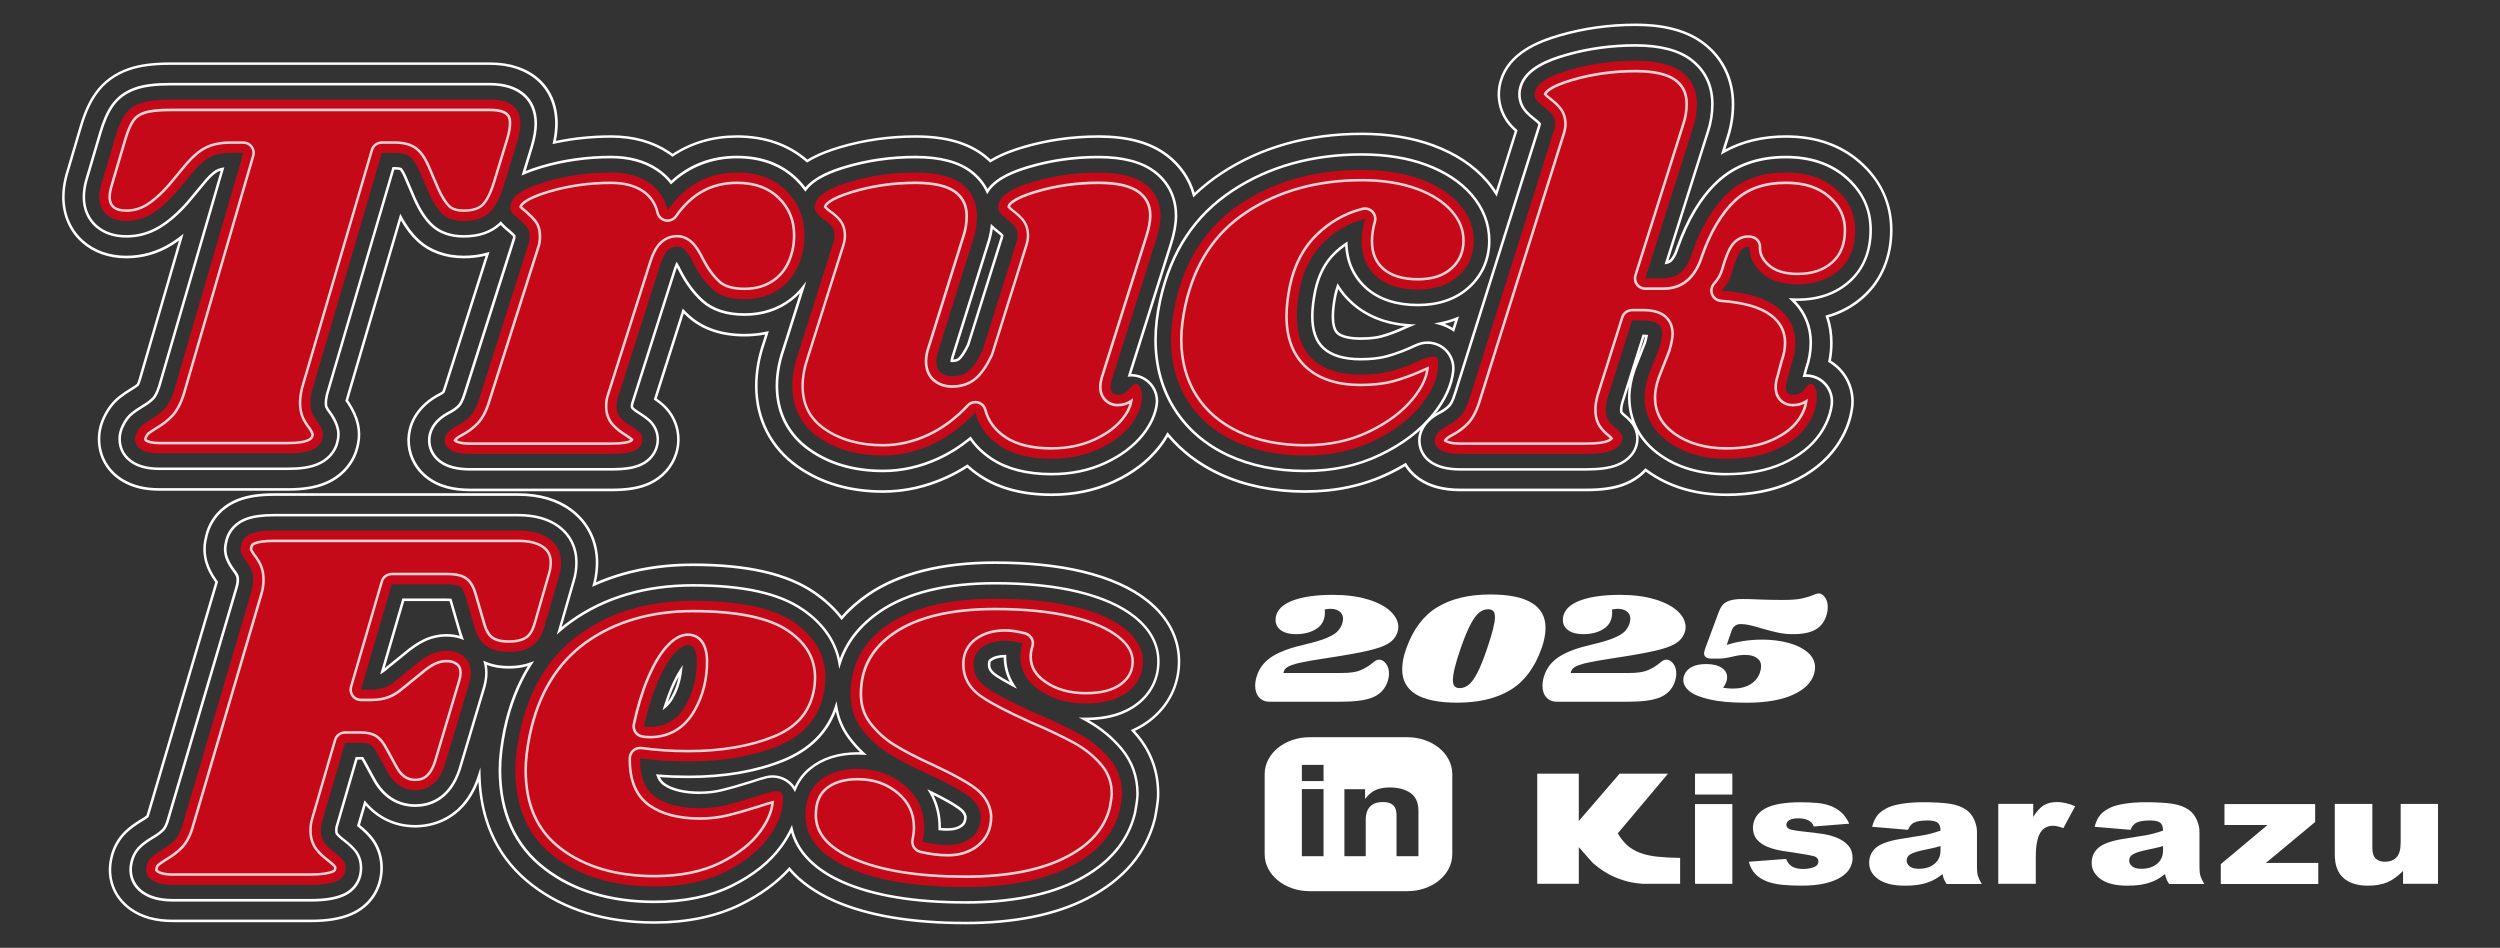
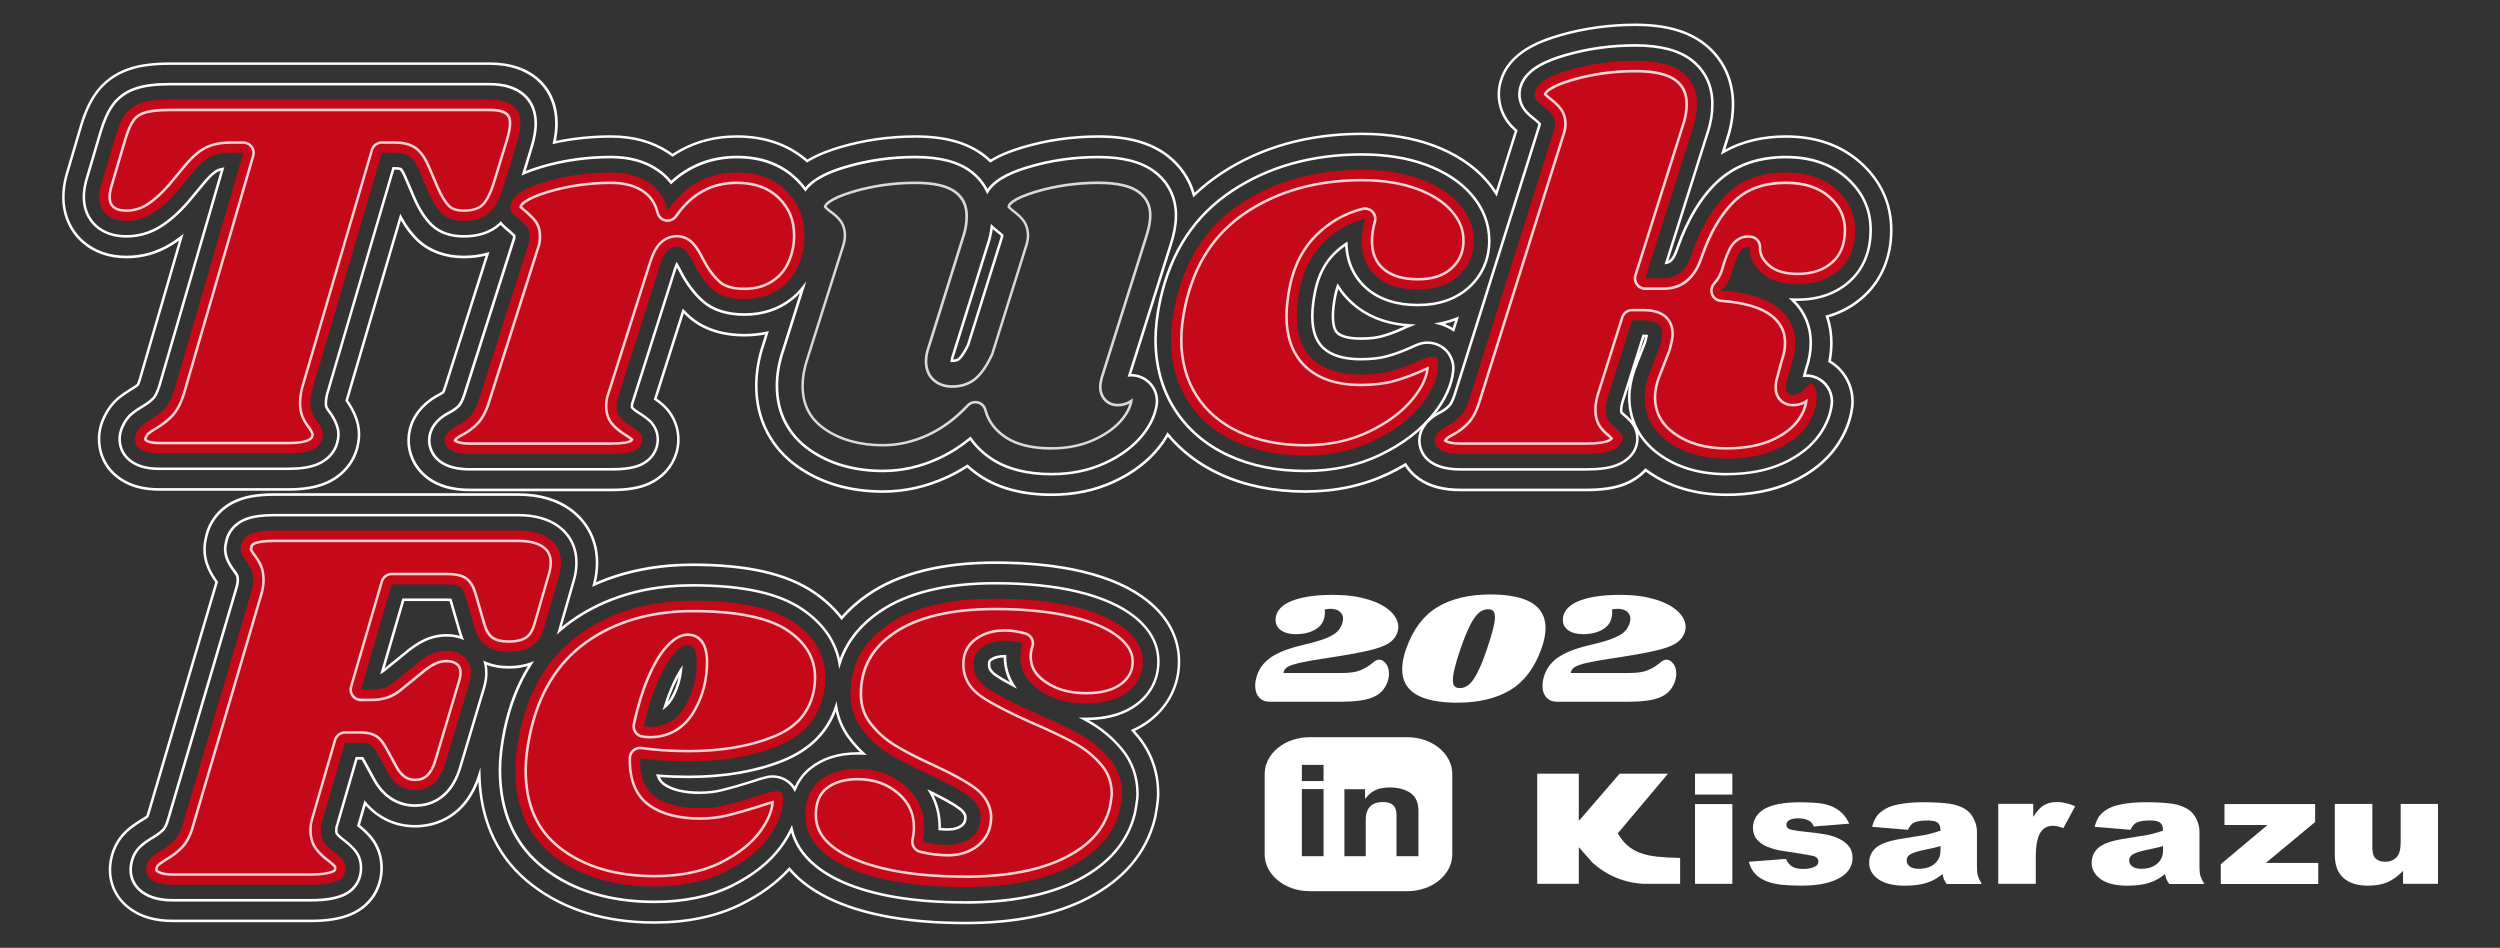
<svg xmlns="http://www.w3.org/2000/svg" id="_デザイン" data-name="デザイン" viewBox="0 0 970.61 367.98">
  <rect x="0" y="0" width="970.61" height="367.98" fill="#333333" stroke="none" />
  <defs>
    <style>      .cls-1 {        fill: #e60012;      }      .cls-2 {        fill: #fff;      }      .cls-3 {        opacity: .82;      }    </style>
  </defs>
  <g class="cls-3">
    <path class="cls-1" d="M202.01,47.99c0,1.93-.43,4.34-1.28,7.23l-5.12,16.73c-1.57,5.09-3.49,8.67-5.76,10.74-2.28,2.06-5.55,3.1-9.81,3.1-3.56,0-6.29-.89-8.21-2.68-1.92-1.79-3.73-4.61-5.44-8.47l-3.63-8.47c-1.14-2.61-2.35-4.4-3.63-5.37-1.28-.96-3.27-1.45-5.97-1.45h-4.91l-27.1,92.3c-.43,1.79-.64,3.38-.64,4.75,0,1.65.25,3.03.75,4.13.5,1.1,1.24,2.27,2.24,3.51,1.28,1.93,1.92,3.51,1.92,4.75,0,.28-.14.96-.43,2.06-.71,1.79-2.1,3.1-4.16,3.92-2.06.83-5.01,1.24-8.85,1.24h-50.14c-2.99,0-5.3-.48-6.93-1.45-1.64-.96-2.45-2.34-2.45-4.13,0-.83.21-1.65.64-2.48.57-1.24,1.24-2.17,2.03-2.79.78-.62,1.95-1.41,3.52-2.38,2.13-1.24,3.91-2.61,5.33-4.13,1.42-1.51,2.63-3.85,3.63-7.02l26.88-92.3h-4.91c-3.13,0-5.69.48-7.68,1.45-1.99.96-4.13,2.76-6.4,5.37l-7.04,8.47c-3.27,3.72-6.44,6.5-9.49,8.36-3.06,1.86-6.37,2.79-9.92,2.79-3.27,0-5.83-.83-7.68-2.48-1.85-1.65-2.77-3.92-2.77-6.81,0-1.37.21-2.89.64-4.54l5.55-18.79c1.14-3.85,2.42-6.78,3.84-8.78,1.42-1.99,3.45-3.44,6.08-4.34,2.63-.89,6.36-1.34,11.2-1.34h124.39c7.82,0,11.74,3.1,11.74,9.29Z" />
    <path class="cls-1" d="M305.17,74.01c4.76,4.68,7.15,10.46,7.15,17.35,0,2.62-.29,5.03-.85,7.23-1.42,5.65-4.13,9.98-8.11,13.01-3.98,3.03-8.75,4.54-14.29,4.54s-9.49-1.24-12.27-3.72c-2.77-2.48-5.23-5.78-7.36-9.91-1.14-2.34-2.21-4.06-3.2-5.16-1-1.1-2.13-1.65-3.41-1.65-1.42,0-2.67.55-3.73,1.65-1.07,1.1-2.03,3.03-2.88,5.78l-16.43,51.62c-.29.69-.43,1.72-.43,3.1,0,1.79.53,3.27,1.6,4.44,1.07,1.17,2.52,2.31,4.37,3.41,1.71,1.1,2.84,2,3.41,2.68.57.69.78,1.58.64,2.68-.29,1.79-1.32,3.1-3.09,3.92-1.78.83-4.8,1.24-9.07,1.24h-54.62c-3.7,0-6.36-.58-8-1.76-1.63-1.17-2.24-2.72-1.81-4.65.57-1.65,2.06-3.1,4.48-4.34,2.13-1.1,3.91-2.41,5.33-3.92,1.42-1.51,2.63-3.92,3.63-7.23l18.99-59.68c.28-.69.43-1.65.43-2.89,0-1.51-.32-2.68-.96-3.51-.64-.83-1.67-1.86-3.09-3.1-1.42-1.1-2.42-2.06-2.99-2.89-.57-.83-.64-1.93-.21-3.3.85-3.17,5.33-5.95,13.44-8.36,8.11-2.41,16.57-3.61,25.39-3.61,5.83,0,10.67,1.27,14.51,3.82,3.84,2.55,6.33,6.16,7.47,10.84,6.83-9.77,15.79-14.66,26.88-14.66,7.96,0,14.33,2.34,19.1,7.02Z" />
-     <path class="cls-1" d="M431.59,147.73c-.29,1.1-.43,1.93-.43,2.48,0,.96.25,1.72.75,2.27.5.55,1.17.83,2.03.83,1.71,0,3.16-.72,4.37-2.17,1.21-1.45,2.03-2.17,2.45-2.17.71,0,1.31.45,1.81,1.34.5.9.75,1.96.75,3.2.14,3.86-1.28,7.68-4.27,11.46-2.99,3.79-7.18,6.92-12.59,9.4-5.41,2.48-11.45,3.72-18.14,3.72-8.39,0-15.08-1.65-20.06-4.96-4.98-3.3-8.18-7.64-9.6-13.01-5.12,5.51-10.77,9.67-16.96,12.49-6.19,2.82-12.48,4.23-18.88,4.23-9.96,0-18.32-2.38-25.07-7.12-6.76-4.75-10.13-11.39-10.13-19.93,0-3.85.71-7.85,2.13-11.98l13.66-43.16c.43-1.24.64-2.27.64-3.1,0-1.51-.36-2.72-1.07-3.61-.71-.89-1.78-1.82-3.2-2.79-1.42-1.1-2.42-2.06-2.99-2.89-.57-.83-.64-1.93-.21-3.3.85-3.17,5.33-5.95,13.44-8.36,8.11-2.41,16.57-3.61,25.39-3.61,8.25,0,14.29,1.52,18.14,4.54,3.84,3.03,5.76,7.16,5.76,12.39,0,3.17-.5,6.19-1.49,9.09l-13.44,42.95c-.57,1.52-.85,2.96-.85,4.34,0,1.93.57,3.38,1.71,4.34,1.14.96,2.63,1.45,4.48,1.45,2.7,0,4.91-.75,6.61-2.27,1.71-1.51,3.41-4.06,5.12-7.64l13.01-41.51c.43-1.24.64-2.27.64-3.1,0-1.51-.36-2.72-1.07-3.61-.71-.89-1.71-1.82-2.99-2.79-1.42-1.1-2.42-2.06-2.99-2.89-.57-.83-.64-1.93-.21-3.3.71-3.17,5.12-5.95,13.23-8.36,8.11-2.41,16.57-3.61,25.39-3.61,8.25,0,14.33,1.52,18.24,4.54,3.91,3.03,5.87,7.09,5.87,12.18,0,2.62-.57,5.71-1.71,9.29l-17.28,54.72Z" />
    <path class="cls-1" d="M551.49,69.57c6.54,2.41,11.63,5.71,15.26,9.91,3.63,4.2,5.44,8.85,5.44,13.94,0,5.51-1.96,10.05-5.87,13.63-3.91,3.58-9.21,5.37-15.9,5.37s-12.16-1.68-16-5.06c-3.84-3.37-5.76-7.95-5.76-13.73,0-2.75.43-5.64,1.28-8.67-5.97,1.52-11.27,4.51-15.9,8.98-4.62,4.48-7.72,10.36-9.28,17.66-.85,4.13-1.28,7.85-1.28,11.15,0,7.43,2.13,13.08,6.4,16.93,4.27,3.86,10.38,5.78,18.35,5.78,4.55,0,8.46-.45,11.74-1.34,3.27-.89,6.61-2.1,10.03-3.61,2.84-1.37,4.91-2.06,6.19-2.06.85,0,1.42.17,1.71.52.28.35.43,1.07.43,2.17.14,5.09-2.03,10.43-6.51,16-4.48,5.58-10.67,10.26-18.56,14.04-7.89,3.79-16.75,5.68-26.56,5.68s-19.31-1.82-27.2-5.47c-7.89-3.65-14.01-8.88-18.35-15.69-4.34-6.81-6.51-14.76-6.51-23.85,0-4.27.57-9.01,1.71-14.25,3.84-17.07,12.34-29.94,25.5-38.61,13.16-8.67,28.77-13.01,46.83-13.01,8.67,0,16.29,1.21,22.83,3.61Z" />
    <path class="cls-1" d="M712.9,73.5c4.91,4.34,7.36,9.6,7.36,15.8,0,6.61-2.06,11.77-6.19,15.49-4.13,3.72-9.53,5.58-16.21,5.58-5.97,0-10.6-1.48-13.87-4.44-3.27-2.96-4.84-6.3-4.69-10.01-1.42-.27-2.63.28-3.63,1.65-1,1.38-2.06,4.06-3.2,8.05-.71,2.62-2.06,5.03-4.05,7.23,9.67.69,16.86,2.82,21.55,6.4,4.69,3.58,7.04,8.19,7.04,13.84,0,2.76-.5,5.51-1.49,8.26l-1.71,6.4c-.29.69-.43,1.58-.43,2.68,0,1.93.92,2.89,2.77,2.89,1.71,0,3.16-.72,4.37-2.17,1.21-1.45,2.03-2.17,2.45-2.17.71,0,1.28.45,1.71,1.34.43.9.64,1.96.64,3.2.14,3.99-1.1,7.88-3.73,11.67-2.63,3.79-6.61,6.89-11.95,9.29-5.33,2.41-11.77,3.61-19.31,3.61-9.1,0-16.68-2.2-22.72-6.61-6.05-4.4-9.07-10.19-9.07-17.35,0-2.61.57-5.58,1.71-8.88l4.05-10.32c.71-2.48,1.07-4.27,1.07-5.37,0-1.79-.61-3.1-1.81-3.92-1.21-.83-3.09-1.24-5.65-1.24h-4.27l-9.6,30.35c-.43,1.65-.64,3.1-.64,4.34,0,1.79.35,3.2,1.07,4.23.71,1.03,1.71,2.03,2.99,2.99.99.96,1.71,1.75,2.13,2.37s.5,1.41.21,2.37c-.71,1.79-2.13,3.1-4.27,3.92-2.13.83-5.41,1.24-9.81,1.24h-48.65c-3.7,0-6.4-.58-8.11-1.76-1.71-1.17-2.27-2.72-1.71-4.65.57-1.65,2.06-3.1,4.48-4.34,2.13-1.1,3.91-2.41,5.33-3.92,1.42-1.51,2.63-3.92,3.63-7.23l32.43-103.04c.43-1.24.64-2.27.64-3.1,0-1.51-.39-2.75-1.17-3.72-.78-.96-1.81-1.93-3.09-2.89-1.42-1.1-2.45-2.06-3.09-2.89-.64-.83-.75-1.93-.32-3.3.85-3.17,5.33-5.92,13.44-8.26,8.11-2.34,16.57-3.51,25.39-3.51,8.25,0,14.3,1.48,18.14,4.44,3.84,2.96,5.76,7.06,5.76,12.29,0,3.17-.5,6.19-1.49,9.09l-18.56,58.64h7.04c2.84,0,5.15-.83,6.93-2.48,1.78-1.65,3.16-4.06,4.16-7.23,3.55-10.19,8.18-17.96,13.87-23.33,5.69-5.37,13.23-8.05,22.62-8.05,8.11,0,14.62,2.17,19.52,6.5Z" />
    <path class="cls-1" d="M213.43,209.31c2.91,2.2,4.37,5.23,4.37,9.09,0,1.93-.29,3.79-.85,5.57l-5.55,19.2c-1,3.58-2.63,6.13-4.91,7.64-2.28,1.52-5.26,2.27-8.96,2.27s-6.4-.72-8.53-2.17c-2.13-1.45-3.7-3.82-4.69-7.12l-3.41-11.77c-.57-2.07-1.28-3.44-2.13-4.13-.85-.69-2.63-1.03-5.33-1.03h-21.34l-11.95,40.89h4.05c1.99,0,3.73-.27,5.23-.83,1.49-.55,3.09-1.58,4.8-3.1l6.61-5.37c2.42-2.07,4.59-3.54,6.51-4.44,1.92-.89,3.95-1.34,6.08-1.34,2.7,0,4.94.76,6.72,2.27,1.78,1.52,2.67,3.65,2.67,6.4,0,1.1-.21,2.41-.64,3.92l-9.39,31.39c-2.13,6.75-5.97,10.12-11.52,10.12-4.55,0-8.11-2.27-10.67-6.81l-3.84-7.02c-1-1.93-1.92-3.17-2.77-3.72-.85-.55-2.13-.83-3.84-.83h-6.19l-8.96,30.77c-.29.83-.43,1.93-.43,3.3,0,1.93.46,3.51,1.39,4.75.92,1.24,2.31,2.55,4.16,3.92,1.56,1.24,2.63,2.24,3.2,2.99.57.76.85,1.69.85,2.79,0,2.48-1.14,4.2-3.41,5.16-2.28.96-5.62,1.45-10.03,1.45h-53.55c-3.7,0-6.47-.65-8.32-1.96-1.85-1.31-2.49-3.13-1.92-5.47.29-1.24.82-2.24,1.6-2.99.78-.75,1.96-1.62,3.52-2.58,2.42-1.38,4.34-2.82,5.76-4.34,1.42-1.51,2.56-3.85,3.41-7.02l26.24-89c.57-1.79.85-3.44.85-4.96,0-1.65-.25-3.03-.75-4.13-.5-1.1-1.25-2.27-2.24-3.51-1.28-1.79-1.92-3.23-1.92-4.34,0-.41.14-1.17.43-2.27.57-1.79,1.85-3.06,3.84-3.82,1.99-.75,4.91-1.14,8.75-1.14h94.73c5.26,0,9.35,1.1,12.27,3.3Z" />
    <path class="cls-1" d="M308.27,241.62c8.11,5.58,12.16,12.7,12.16,21.37,0,2.62-.29,5.03-.85,7.23-2.13,9.09-8.07,15.59-17.82,19.51-9.75,3.92-21.23,5.89-34.46,5.89-6.69,0-12.95-.41-18.78-1.24-.14,7.16,1.85,12.18,5.97,15.07,4.12,2.89,9.88,4.34,17.28,4.34,3.41,0,6.68-.38,9.81-1.14,3.13-.75,7.11-1.89,11.95-3.41,3.98-1.37,6.68-2.06,8.11-2.06,1.56,0,2.35.9,2.35,2.68.14,4.82-1.71,9.88-5.55,15.18-3.84,5.3-9.53,9.81-17.07,13.53-7.54,3.72-16.64,5.58-27.31,5.58-15.79,0-28.73-3.85-38.83-11.56-10.1-7.71-15.15-18.93-15.15-33.66,0-4.13.57-8.95,1.71-14.46,3.55-16.93,11.34-29.7,23.36-38.3,12.02-8.6,26.63-12.91,43.85-12.91,18.06,0,31.15,2.79,39.26,8.36ZM252.36,282.2c5.97,0,10.53-2.68,13.66-8.05,3.13-5.37,4.62-11.36,4.48-17.96-.14-3.85-1.28-5.78-3.41-5.78-1.57,0-3.41,1.21-5.55,3.61-2.13,2.41-4.23,6.02-6.29,10.84-2.06,4.82-3.81,10.53-5.23,17.14.57.14,1.35.21,2.35.21Z" />
    <path class="cls-1" d="M416.97,235.53c8.6,2.06,15.22,4.96,19.84,8.67,4.62,3.72,6.93,7.92,6.93,12.6s-1.96,8.74-5.87,11.77c-3.91,3.03-9.35,4.54-16.32,4.54s-13.12-1.72-18.03-5.16c-4.91-3.44-7.36-7.78-7.36-13.01,0-1.79.28-3.51.85-5.16-2.56-.69-4.84-1.03-6.83-1.03-3.56,0-6.51.83-8.85,2.48-2.35,1.65-3.45,3.99-3.31,7.02,0,3.58,1.85,6.61,5.55,9.09,3.7,2.48,9.67,5.58,17.92,9.29,7.11,3.03,12.98,5.82,17.6,8.36,4.62,2.55,8.54,5.75,11.74,9.6,3.2,3.86,4.8,8.4,4.8,13.63,0,1.1-.29,3.17-.85,6.2-2.28,9.22-8.61,16.52-18.99,21.89-10.38,5.37-24.04,8.05-40.97,8.05-19.06,0-34.17-2.48-45.34-7.43-11.17-4.96-16.75-11.77-16.75-20.44,0-5.92,1.85-10.39,5.55-13.42,3.7-3.03,8.6-4.54,14.72-4.54,7.11,0,13.19,2.14,18.24,6.4,5.05,4.27,7.58,9.71,7.58,16.31,0,1.79-.21,3.65-.64,5.58,3.41.83,6.68,1.24,9.81,1.24,3.7,0,6.75-.96,9.17-2.89,2.42-1.93,3.63-4.61,3.63-8.05-.14-3.17-1.78-5.89-4.91-8.16-3.13-2.27-8.11-4.99-14.94-8.16-6.4-2.89-11.66-5.61-15.79-8.16-4.13-2.55-7.65-5.75-10.56-9.6-2.92-3.85-4.37-8.4-4.37-13.63,0-11.29,4.87-20.27,14.62-26.95,9.74-6.68,23.58-10.01,41.5-10.01,11.8,0,22.01,1.03,30.62,3.1Z" />
  </g>
  <g>
    <path class="cls-2" d="M670.34,192.59c-12.2,0-22.72-3.16-31.27-9.39l-.1-.07c-2.23,2.33-4.99,4.14-8.21,5.39-3.91,1.51-8.69,2.22-15.05,2.22h-48.65c-6.77,0-12.11-1.41-16.32-4.31-.48-.33-.98-.7-1.46-1.1-1.48-1.22-2.75-2.65-3.78-4.27-1.99,1.16-4,2.24-5.99,3.19-9.82,4.71-20.87,7.1-32.83,7.1s-23.51-2.29-33.29-6.81c-7.91-3.65-14.62-8.69-19.96-14.97-.89,1.52-1.9,3-3,4.39-4.4,5.58-10.43,10.16-17.92,13.59-7.29,3.34-15.43,5.04-24.18,5.04-11.26,0-20.7-2.48-28.07-7.38-1.69-1.12-3.27-2.35-4.73-3.65-2.52,1.61-5.15,3.04-7.8,4.25-8.06,3.68-16.43,5.54-24.9,5.54-12.96,0-24.2-3.28-33.41-9.76-10.51-7.39-16.3-18.67-16.3-31.79,0-5.38.96-10.92,2.84-16.47l1.09-3.44c-2.56.5-5.24.75-8,.75-9.05,0-16.43-2.49-21.92-7.4-.55-.49-1.09-1.01-1.63-1.54l-10.51,33.04c.98.69,1.82,1.35,2.57,2.01,5.52,4.83,7.66,12.48,5.45,19.47-1.66,5.27-5.44,9.5-10.64,11.92-3.85,1.79-8.53,2.59-15.17,2.59h-54.62c-6.86,0-12.24-1.46-16.44-4.46-1.69-1.2-3.15-2.63-4.34-4.23-3.35-4.48-4.48-10.17-3.11-15.59.4-1.59,1.01-3.12,1.81-4.54,2.16-3.84,5.57-6.97,10.14-9.31.5-.26.84-.49,1.05-.65.14-.3.37-.87.65-1.78,0,0,1.83-5.75,16.18-50.87-2.62.67-5.47,1-8.49,1-7.23,0-13.49-2.28-18.11-6.58-2.32-2.16-4.38-4.83-6.27-8.14l-20.5,69.87c.21.28.41.57.6.86,1.86,2.86,3.06,5.58,3.68,8.3.59,2.59.61,5.22.08,7.82-.06.29-.17.81-.38,1.65-.31,1.24-.75,2.44-1.3,3.58-1.63,3.36-4.97,7.93-11.6,10.59-3.84,1.53-8.5,2.28-14.25,2.28h-50.14c-5.69,0-10.37-1.13-14.31-3.46-6.08-3.57-9.57-9.63-9.57-16.61,0-3.04.7-6,2.09-8.81,1.51-3.19,3.55-5.83,6.07-7.82,1.22-.97,2.82-2.06,4.88-3.33.15-.09.29-.18.43-.26.84-.49,1.38-.91,1.7-1.2.12-.25.34-.75.6-1.57l15.75-54.06c-.99.72-1.99,1.39-2.97,1.99-5.35,3.25-11.22,4.9-17.45,4.9-6.84,0-12.84-2.13-17.35-6.17-4.9-4.38-7.6-10.64-7.6-17.62,0-2.56.36-5.27,1.07-8.05.05-.2.11-.43.18-.66l5.53-18.73c1.61-5.46,3.55-9.74,5.94-13.08,3.21-4.51,7.66-7.76,13.22-9.65,4.19-1.42,9.38-2.12,15.88-2.12h124.39c15.94,0,26.24,9.34,26.24,23.79,0,2.09-.23,4.28-.71,6.67,6.94-1.44,14.14-2.17,21.41-2.17,8.7,0,16.28,2.1,22.52,6.23.47.31.92.63,1.37.96,7.29-4.77,15.69-7.19,24.97-7.19,10.87,0,20.07,3.17,27.35,9.42,4.38-2.65,9.2-4.24,12.47-5.21,9.42-2.8,19.36-4.21,29.52-4.21,11.71,0,20.57,2.5,27.11,7.65.7.56,1.39,1.14,2.03,1.74,4.34-2.63,9.13-4.21,12.39-5.18,9.42-2.8,19.36-4.21,29.52-4.21,11.65,0,20.52,2.48,27.11,7.57,4.94,3.83,8.45,8.91,10.2,14.74,3.08-2.9,6.46-5.56,10.07-7.94,15.5-10.22,33.95-15.4,54.81-15.4,10.34,0,19.71,1.52,27.83,4.5,8.85,3.26,15.99,7.99,21.22,14.04,1.1,1.28,2.13,2.63,3.05,4.01l7.27-23.11c-.61-.55-1.16-1.1-1.68-1.65-4.48-4.8-6.09-11.69-4.19-17.98,3.22-11.09,14.85-15.62,23.32-18.07,9.38-2.71,19.28-4.08,29.41-4.08,11.65,0,20.48,2.44,26.99,7.46,7.36,5.67,11.41,14.12,11.41,23.77,0,4.66-.74,9.22-2.2,13.55l-1.29,4.07c6.78-3.64,14.69-5.49,23.55-5.49,11.71,0,21.51,3.41,29.12,10.14,8.02,7.09,12.26,16.31,12.26,26.66s-3.8,19.78-10.98,26.26c-3.97,3.57-8.61,6.15-13.8,7.66,1.01,3.12,1.52,6.43,1.52,9.86,0,2.3-.22,4.64-.65,6.95.08.05.17.1.25.16,6.07,3.83,9.4,10.91,8.47,18.03-.69,5.32-2.74,10.44-6.08,15.25-4.14,5.95-10.16,10.74-17.89,14.23-7.2,3.25-15.7,4.9-25.27,4.9ZM638.85,181.78l.81.6c8.37,6.1,18.69,9.2,30.68,9.2,9.43,0,17.79-1.62,24.86-4.81,7.56-3.41,13.44-8.08,17.48-13.89,3.25-4.67,5.23-9.65,5.9-14.8.88-6.74-2.27-13.43-8.01-17.06-.17-.11-.35-.22-.52-.32l-.31-.18.07-.35c.46-2.36.7-4.75.7-7.11,0-3.5-.55-6.87-1.63-10.03l-.17-.5.51-.14c5.24-1.45,9.92-4,13.9-7.59,6.97-6.28,10.65-15.1,10.65-25.51s-4.12-19.02-11.92-25.91h0c-7.43-6.56-17-9.89-28.46-9.89-9.17,0-17.3,2.01-24.16,5.97l-1.12.64,2.06-6.51c1.42-4.24,2.15-8.69,2.15-13.24,0-9.34-3.91-17.5-11.02-22.98-6.33-4.88-14.95-7.25-26.38-7.25-10.04,0-19.84,1.36-29.13,4.04-8.24,2.38-19.56,6.77-22.64,17.39-1.8,5.95-.28,12.47,3.96,17.01.57.61,1.17,1.2,1.85,1.81l.24.22-8.11,25.77-.58-.92c-1.04-1.66-2.23-3.28-3.54-4.79-5.12-5.92-12.12-10.55-20.81-13.75-8.02-2.95-17.27-4.44-27.49-4.44-20.67,0-38.93,5.13-54.26,15.24-3.79,2.5-7.33,5.32-10.53,8.4l-.61.59-.22-.82c-1.61-5.96-5.09-11.15-10.08-15.01-6.41-4.95-15.08-7.36-26.5-7.36-10.07,0-19.91,1.4-29.24,4.17-3.28.98-8.15,2.59-12.47,5.27l-.33.2-.28-.27c-.7-.67-1.46-1.33-2.24-1.95-6.35-5.01-15.02-7.44-26.49-7.44-10.07,0-19.91,1.4-29.24,4.17-3.29.98-8.18,2.59-12.54,5.29l-.31.19-.28-.24c-7.13-6.25-16.21-9.42-26.97-9.42-9.2,0-17.52,2.43-24.71,7.22l-.29.2-.28-.21c-.52-.39-1.05-.77-1.6-1.13-6.07-4.03-13.46-6.07-21.97-6.07-7.46,0-14.85.78-21.95,2.31l-.76.16.16-.76c.57-2.62.84-4.98.84-7.21,0-13.85-9.91-22.79-25.24-22.79h-124.39c-6.38,0-11.47.67-15.55,2.06-5.36,1.82-9.64,4.95-12.72,9.28-2.32,3.25-4.21,7.44-5.79,12.79l-5.53,18.73c-.06.21-.12.43-.17.62-.69,2.71-1.04,5.33-1.04,7.81,0,6.69,2.58,12.69,7.27,16.87,4.33,3.87,10.1,5.92,16.68,5.92,6.04,0,11.74-1.6,16.93-4.75,1.35-.82,2.73-1.78,4.09-2.83l1.22-.95-16.6,57c-.32,1-.58,1.56-.71,1.81l-.11.14c-.35.32-.96.83-1.94,1.4-.13.08-.26.15-.41.24-2.03,1.25-3.59,2.32-4.78,3.26-2.39,1.9-4.34,4.41-5.79,7.47-1.32,2.67-1.99,5.49-1.99,8.37,0,6.62,3.31,12.36,9.08,15.75,3.79,2.24,8.3,3.33,13.81,3.33h50.14c5.62,0,10.16-.72,13.88-2.21,6.34-2.54,9.52-6.89,11.08-10.1.52-1.08.94-2.21,1.23-3.38.2-.81.31-1.32.37-1.61.51-2.46.48-4.95-.07-7.4-.59-2.61-1.75-5.22-3.54-7.98-.22-.34-.45-.67-.69-.99l-.13-.18.12-.6,21.17-72.11.58,1.07c1.99,3.7,4.17,6.62,6.65,8.93,4.43,4.13,10.45,6.31,17.42,6.31,3.27,0,6.33-.41,9.1-1.21l.9-.26-.28.89c-14.61,45.93-16.46,51.74-16.46,51.74-.31,1.03-.58,1.67-.75,2.02l-.13.17c-.35.29-.79.57-1.31.84-4.39,2.25-7.66,5.25-9.72,8.91-.76,1.35-1.33,2.8-1.71,4.3-1.3,5.13-.22,10.51,2.94,14.75,1.13,1.52,2.52,2.87,4.12,4.01,4.02,2.88,9.21,4.28,15.86,4.28h54.62c6.49,0,11.04-.77,14.75-2.49,4.94-2.29,8.53-6.31,10.1-11.31,2.08-6.62.06-13.85-5.16-18.42-.8-.7-1.71-1.41-2.79-2.16l-.3-.21,11.24-35.33.58.61c.7.73,1.43,1.43,2.16,2.08,5.31,4.74,12.46,7.15,21.26,7.15,2.98,0,5.89-.3,8.62-.9l.84-.19-1.61,5.09c-1.86,5.46-2.79,10.89-2.79,16.16,0,12.78,5.64,23.78,15.87,30.97,9.04,6.36,20.09,9.58,32.83,9.58,8.32,0,16.56-1.83,24.48-5.45,2.72-1.24,5.42-2.72,8-4.39l.32-.21.29.26c1.49,1.37,3.14,2.65,4.89,3.81,7.21,4.78,16.47,7.21,27.52,7.21,8.61,0,16.6-1.66,23.76-4.95,7.35-3.37,13.25-7.84,17.56-13.3,1.22-1.54,2.32-3.19,3.27-4.89l.36-.64.46.56c5.32,6.43,12.07,11.56,20.08,15.25,9.64,4.46,20.7,6.72,32.87,6.72s22.71-2.36,32.4-7c2.1-1.01,4.23-2.15,6.33-3.4l.43-.25.26.43c1.02,1.69,2.31,3.18,3.82,4.43.45.37.93.73,1.38,1.04,4.05,2.78,9.2,4.13,15.76,4.13h48.65c6.23,0,10.9-.68,14.69-2.15,3.22-1.25,5.96-3.09,8.14-5.46l.31-.33ZM528.24,131.96c-4.35,0-7.66-.82-9.3-2.3-1.29-1.17-1.95-3.49-1.95-6.91,0-2.34.34-5.22.98-8.32.26-1.23.59-2.4.98-3.49l.35-.98.55.88c1.54,2.47,3.45,4.72,5.67,6.67,5.72,5.03,13.11,7.83,21.96,8.33l2.27.13-2.11.84c-1.02.4-2.12.89-3.28,1.44-2.72,1.2-5.39,2.16-7.94,2.85h0c-1.44.39-4.02.86-8.17.86ZM519.56,112.25c-.23.76-.44,1.56-.62,2.38-.63,3.03-.96,5.84-.96,8.11,0,3.08.56,5.21,1.62,6.17,1.46,1.32,4.53,2.04,8.63,2.04s6.53-.45,7.91-.83h0c2.51-.68,5.13-1.63,7.79-2.8.48-.23.96-.45,1.42-.66-8.17-.81-15.06-3.64-20.5-8.42-2.03-1.78-3.8-3.8-5.29-6.01ZM564.56,128.87l-.55-.37c-1.61-1.08-3.34-1.88-5.15-2.37l-2.08-.57,2.11-.41c2.27-.44,4.49-1.08,6.58-1.92l.98-.39-1.9,6.02ZM560.88,125.74c1.08.42,2.12.94,3.12,1.56l.87-2.77c-1.3.47-2.63.88-3.99,1.21Z" />
    <path class="cls-2" d="M374.83,358.85c-21.01,0-38.25-2.92-51.22-8.68-7.16-3.18-12.93-7.24-17.16-12.07-4.86,5.23-11.13,9.77-18.66,13.48-9.52,4.69-20.86,7.07-33.72,7.07-18.97,0-35-4.89-47.63-14.54-12.71-9.7-19.67-23.34-20.71-40.57-6.2,15.95-19.04,17.74-24.47,17.74-7.58,0-14.23-2.96-19.29-8.57l-2.21,7.59c2.26,1.84,3.9,3.47,5.14,5.12.21.28.42.58.62.88,2.05,3.08,3.14,6.75,3.14,10.62,0,8.34-4.58,15.27-12.26,18.52-4.12,1.74-9.25,2.59-15.68,2.59h-53.55c-6.84,0-12.3-1.51-16.7-4.63-6.76-4.79-9.62-12.53-7.64-20.71.9-3.88,2.85-7.35,5.64-10.04,1.52-1.47,3.44-2.91,5.88-4.42.19-.12.37-.23.56-.33.94-.54,1.55-.98,1.92-1.28.1-.26.24-.66.39-1.23.04-.15,24.46-82.94,26.35-89.35l-.14-.19c-1.74-2.45-2.94-4.79-3.67-7.15-.86-2.76-1.06-5.72-.58-8.57.14-.81.32-1.67.57-2.65.13-.49.27-.97.43-1.44,1.99-5.77,6.37-10.2,12.34-12.47,3.69-1.4,8.24-2.08,13.9-2.08h94.73c8.46,0,15.52,2.1,21,6.23,6.54,4.95,10.14,12.28,10.14,20.66,0,2.6-.3,5.18-.9,7.68,11.19-4.85,23.84-7.31,37.61-7.31,21.26,0,36.79,3.57,47.47,10.92,4.09,2.82,7.56,6.01,10.3,9.49,2.78-3.17,6.1-6.09,9.87-8.68,12.15-8.33,28.88-12.55,49.7-12.55,12.88,0,24.32,1.18,34,3.5,10.66,2.56,19.26,6.42,25.54,11.47,8.08,6.5,12.35,14.76,12.35,23.9s-4.08,17.5-11.49,23.24c-1.86,1.44-3.91,2.69-6.11,3.73.47.52.92,1.04,1.35,1.56,5.41,6.51,8.15,14.21,8.15,22.89,0,1.46-.13,3.63-1.08,8.73-.07.39-.15.76-.25,1.14-3.35,13.32-12.22,23.79-26.36,31.1-12.42,6.42-28.44,9.67-47.63,9.67ZM306.48,336.59l.37.43c4.16,4.91,9.94,9.03,17.17,12.24,12.85,5.7,29.95,8.6,50.82,8.6,19.03,0,34.9-3.22,47.17-9.56,13.88-7.17,22.57-17.42,25.85-30.45.09-.35.17-.71.24-1.08.93-5.02,1.06-7.13,1.06-8.54,0-8.44-2.66-15.93-7.92-22.25-.56-.67-1.15-1.35-1.77-2.03l-.47-.51.63-.28c2.36-1.06,4.56-2.37,6.53-3.89,7.16-5.54,11.1-13.51,11.1-22.45s-4.14-16.81-11.98-23.12c-6.17-4.96-14.63-8.75-25.15-11.28-9.6-2.3-20.96-3.47-33.77-3.47-20.62,0-37.15,4.17-49.13,12.38-3.89,2.67-7.28,5.68-10.08,8.97l-.4.47-.38-.49c-2.74-3.59-6.26-6.87-10.45-9.76-10.51-7.23-25.85-10.74-46.91-10.74-14.01,0-26.84,2.57-38.14,7.64l-.97.43.28-1.02c.74-2.73,1.12-5.56,1.12-8.42,0-8.06-3.46-15.11-9.75-19.86-5.3-4-12.16-6.03-20.4-6.03h-94.73c-5.54,0-9.97.66-13.55,2.02-5.68,2.16-9.86,6.37-11.75,11.86-.15.44-.29.89-.41,1.36-.24.95-.42,1.78-.56,2.56-.45,2.69-.27,5.5.55,8.11.7,2.26,1.86,4.51,3.53,6.87l.42.57-.07.24c-.26.89-26.41,89.57-26.42,89.59-.14.54-.31,1.04-.46,1.43l-.05.12-.1.08c-.38.32-1.07.83-2.17,1.46-.18.1-.35.21-.53.31-2.37,1.47-4.24,2.87-5.71,4.29-2.65,2.56-4.51,5.86-5.37,9.55-1.88,7.77.83,15.12,7.25,19.66,4.22,2.99,9.49,4.44,16.12,4.44h53.55c6.3,0,11.3-.82,15.29-2.51,7.29-3.09,11.65-9.67,11.65-17.59,0-3.67-1.03-7.15-2.97-10.07-.19-.29-.39-.57-.59-.84-1.23-1.64-2.89-3.28-5.22-5.15l-.26-.21,2.91-10,.6.71c4.93,5.83,11.54,8.91,19.13,8.91,5.47,0,18.8-1.9,24.38-19.5l.9-2.84.08,2.98c.46,18.15,7.33,32.41,20.43,42.4,12.45,9.51,28.28,14.34,47.03,14.34,12.71,0,23.9-2.34,33.28-6.97,7.61-3.75,13.92-8.35,18.74-13.67l.38-.42Z" />
  </g>
  <g>
    <path class="cls-2" d="M408.33,184.59c-9.65,0-17.61-2.03-23.65-6.04-3.25-2.16-5.95-4.73-8.03-7.64-3.84,3.11-7.96,5.67-12.24,7.62-7.01,3.2-14.27,4.82-21.58,4.82-11.28,0-20.97-2.79-28.81-8.31-8.44-5.93-12.9-14.66-12.9-25.24,0-4.52.82-9.22,2.45-13.97l6.95-21.97c-1.01,1.07-2.09,2.04-3.23,2.91-5.12,3.89-11.25,5.87-18.23,5.87s-12.61-1.81-16.6-5.37c-3.35-3-6.32-6.96-8.81-11.78l-.11-.22c-.25-.51-.49-.98-.73-1.41-.14.37-.27.77-.4,1.2l-16.4,51.54c-.04.12-.08.24-.12.35-.02.13-.04.41-.04.9,0,.08,0,.14,0,.18.61.64,1.56,1.34,2.74,2.05.11.07.22.13.33.2,1.4.91,2.5,1.72,3.37,2.48,3.13,2.74,4.35,7.08,3.1,11.05-.69,2.19-2.36,5.2-6.38,7.07-2.7,1.26-6.45,1.84-11.8,1.84h-54.62c-5.14,0-8.99-.97-11.78-2.97-1.02-.72-1.89-1.57-2.59-2.51-1.9-2.55-2.54-5.77-1.77-8.85.23-.9.57-1.78,1.03-2.59,1.39-2.47,3.62-4.47,6.81-6.11,1.46-.75,2.65-1.62,3.55-2.58.33-.35,1.2-1.51,2.15-4.66.01-.04,11.89-37.39,18.98-59.64.05-.14.1-.29.15-.43,0,0,.02-.2.02-.61-.31-.33-.84-.86-1.7-1.61-1.24-.97-2.25-1.89-3.08-2.81-.05.04-.09.09-.14.13-3.5,3.18-8.27,4.79-14.19,4.79-5.24,0-9.5-1.49-12.65-4.43-2.59-2.41-4.86-5.87-6.95-10.59-.02-.04-2.8-6.55-3.66-8.54-.73-1.66-1.29-2.41-1.5-2.66-.25-.07-.89-.21-2.12-.21h-.04l-25.68,87.47c-.35,1.52-.42,2.52-.42,3.08,0,1.02.17,1.45.17,1.45.26.58.69,1.24,1.3,2.01.21.26.4.53.58.8,1.33,2.05,2.17,3.91,2.58,5.7.33,1.47.35,2.96.04,4.44-.05.24-.14.65-.31,1.32-.18.7-.42,1.38-.74,2.02-1.02,2.1-3.12,4.95-7.39,6.66-2.87,1.15-6.56,1.71-11.27,1.71h-50.14c-4.22,0-7.57-.77-10.24-2.35-3.64-2.14-5.64-5.59-5.64-9.72,0-1.82.44-3.61,1.29-5.32.98-2.1,2.27-3.8,3.83-5.03.98-.78,2.32-1.69,4.11-2.79l.22-.13c1.56-.91,2.85-1.9,3.82-2.94.41-.44,1.24-1.6,2.14-4.43l24.32-83.5c-.44.12-.76.25-.97.35-.8.39-2.2,1.35-4.26,3.71l-7.18,8.62c-3.68,4.17-7.36,7.39-10.95,9.57-4.08,2.48-8.55,3.73-13.3,3.73s-8.95-1.39-12.02-4.13c-3.23-2.89-4.94-6.92-4.94-11.66,0-1.89.28-3.94.82-6.08.03-.12.07-.25.1-.38l5.53-18.72c1.35-4.59,2.92-8.09,4.78-10.71,2.22-3.12,5.34-5.38,9.28-6.72,3.34-1.14,7.69-1.69,13.3-1.69h124.39c11.42,0,18.24,5.9,18.24,15.79,0,2.57-.51,5.54-1.54,9.07,0,0-.19.63-2.05,6.69l-.81,2.65c1.72-.7,3.65-1.37,5.87-2.03,8.68-2.58,17.85-3.88,27.24-3.88,7.1,0,13.19,1.65,18.1,4.9,2.04,1.35,3.82,2.95,5.31,4.76,7.04-6.41,15.6-9.66,25.45-9.66s17.64,2.99,23.65,8.88c1.07,1.05,2.08,2.19,2.99,3.39,3.76-4.5,10.58-6.94,15.46-8.39,8.68-2.58,17.85-3.88,27.24-3.88s17.09,1.94,22.16,5.94c2.5,1.97,4.46,4.31,5.83,6.95,3.52-4.88,10.66-7.47,15.82-9,8.68-2.58,17.85-3.88,27.24-3.88s17.08,1.93,22.22,5.9c5.49,4.25,8.39,10.25,8.39,17.33,0,3.32-.66,7-2.01,11.26l-15.86,50.22c2,0,3.94.57,5.63,1.64,3.54,2.25,5.4,6.39,4.73,10.53-.64,3.99-2.46,7.9-5.41,11.63-3.61,4.58-8.65,8.37-14.98,11.28-6.24,2.86-13.25,4.31-20.85,4.31ZM376.85,169.44l.31.45c2.05,2.99,4.76,5.62,8.07,7.82,5.87,3.9,13.64,5.87,23.1,5.87,7.45,0,14.32-1.42,20.43-4.22,6.18-2.84,11.1-6.53,14.61-10.99,2.84-3.59,4.59-7.35,5.2-11.17.61-3.75-1.07-7.49-4.28-9.53-1.71-1.09-3.72-1.6-5.75-1.46l-.73.05,16.29-51.59c1.32-4.16,1.97-7.75,1.97-10.96,0-6.76-2.77-12.48-8-16.53-4.95-3.83-12.02-5.69-21.61-5.69s-18.37,1.29-26.96,3.84c-5.26,1.56-12.62,4.23-15.74,9.3l-.49.79-.39-.84c-1.31-2.82-3.3-5.3-5.93-7.37-4.89-3.85-11.93-5.72-21.54-5.72s-18.37,1.29-26.96,3.84c-4.93,1.46-11.88,3.94-15.36,8.55l-.4.54-.4-.54c-.99-1.34-2.09-2.62-3.28-3.79-5.81-5.7-13.53-8.6-22.95-8.6s-18.23,3.28-25.16,9.75l-.4.37-.34-.43c-1.49-1.9-3.31-3.57-5.42-4.96-4.74-3.14-10.64-4.74-17.55-4.74-9.3,0-18.37,1.29-26.96,3.84-2.61.78-4.82,1.57-6.74,2.41l-1,.44,1.45-4.72c1.08-3.52,2.03-6.62,2.05-6.69,1.01-3.43,1.5-6.3,1.5-8.78,0-9.26-6.44-14.79-17.24-14.79h-124.39c-5.49,0-9.74.54-12.97,1.64-3.74,1.27-6.69,3.41-8.79,6.35-1.8,2.52-3.31,5.93-4.64,10.41l-5.53,18.72c-.03.11-.06.23-.09.34-.53,2.06-.79,4.02-.79,5.83,0,4.45,1.59,8.22,4.61,10.91,2.88,2.57,6.7,3.88,11.35,3.88s8.86-1.21,12.78-3.59c3.5-2.13,7.11-5.29,10.72-9.38l.18-.21,6.99-8.4c2.18-2.49,3.7-3.53,4.58-3.96.37-.18,1.03-.43,2.03-.62l.8-.15-24.79,85.12c-.96,3.03-1.9,4.32-2.36,4.82-1.04,1.11-2.4,2.16-4.05,3.12l-.2.12c-1.75,1.08-3.06,1.97-4.01,2.72-1.44,1.14-2.63,2.72-3.55,4.69-.79,1.58-1.19,3.23-1.19,4.89,0,3.76,1.83,6.91,5.15,8.86,2.52,1.49,5.7,2.21,9.74,2.21h50.14c4.59,0,8.15-.53,10.9-1.63,3.97-1.59,5.92-4.23,6.86-6.17.28-.58.51-1.2.67-1.83.16-.64.25-1.04.3-1.28.28-1.33.26-2.68-.04-4.02-.38-1.67-1.18-3.43-2.44-5.37-.16-.25-.34-.49-.52-.73-.67-.84-1.14-1.57-1.43-2.23-.05-.11-.25-.66-.25-1.85,0-.62.08-1.69.46-3.33l25.9-88.22h.79c1.58,0,2.33.22,2.58.31l.18.12c.25.25.91,1.06,1.78,3.05,0,0,3.61,8.42,3.66,8.53,2.03,4.58,4.23,7.94,6.72,10.26,2.96,2.76,6.99,4.16,11.97,4.16,5.66,0,10.2-1.52,13.51-4.53.1-.09.2-.2.3-.3l.58-.58.48.59c.05.07.1.14.16.2.79.88,1.77,1.77,3,2.73,1.04.91,1.62,1.5,1.93,1.84l.12.13v.18c.01.06.02.13.02.22,0,.48-.03.75-.05.87-.07.22-.11.35-.16.48-.19.59-18.88,59.34-18.97,59.63-.98,3.23-1.91,4.55-2.38,5.05-.98,1.04-2.26,1.98-3.83,2.79-3.01,1.54-5.1,3.41-6.39,5.71-.41.74-.73,1.52-.93,2.34-.7,2.79-.12,5.71,1.6,8.01.64.86,1.44,1.63,2.37,2.29,2.62,1.87,6.28,2.78,11.2,2.78h54.62c5.2,0,8.81-.56,11.38-1.75,3.69-1.71,5.21-4.46,5.84-6.46,1.13-3.59.03-7.52-2.8-10-.83-.73-1.9-1.51-3.26-2.4-.1-.06-.2-.12-.3-.18-1.34-.8-2.37-1.58-3.05-2.33l-.09-.13c-.06-.14-.1-.37-.1-.63,0-.61.04-.95.06-1.1l.03-.1c.04-.12.09-.24.12-.36l16.4-51.54c.27-.86.54-1.61.82-2.24l.39-.87.5.81c.41.66.84,1.46,1.28,2.38l.1.2c2.43,4.71,5.32,8.58,8.59,11.49,3.8,3.39,9.16,5.11,15.93,5.11s12.68-1.91,17.62-5.66c1.71-1.3,3.28-2.85,4.66-4.6l1.7-2.15-8.52,26.92c-1.59,4.65-2.4,9.25-2.4,13.66,0,10.25,4.31,18.69,12.47,24.43,7.67,5.39,17.17,8.12,28.23,8.12,7.17,0,14.29-1.59,21.16-4.73,4.36-1.99,8.55-4.62,12.44-7.83l.42-.35ZM369.71,140.58l-.71-.02.03-.51c.03-.63.2-1.35.47-2.1.05-.15.11-.3.15-.45,0,0,12.67-40.47,13.41-42.83.74-2.19,1.25-4.47,1.52-6.78l.12-1,.73.7c.64.62,1.36,1.24,2.21,1.89l-.2.48.3-.4c.73.55,1.31,1.06,1.73,1.51l.12.13v.32c0,.1-.03.48-.32,1.32l-.08.23-12.87,41.04c-1.66,3.42-2.9,4.92-3.65,5.59-.3.27-1,.88-2.96.88ZM385.45,88.97c-.3,2.05-.78,4.07-1.44,6.01-.74,2.35-13.4,42.82-13.4,42.82-.05.17-.11.33-.17.5h0c-.16.44-.28.88-.35,1.27,1.29-.06,1.72-.45,1.92-.62.56-.5,1.75-1.84,3.39-5.21l12.93-41.23c.16-.48.23-.78.26-.92-.36-.37-.86-.79-1.45-1.24l-.11-.09c-.57-.44-1.1-.87-1.57-1.3Z" />
    <path class="cls-2" d="M506.69,183.35c-11.14,0-21.21-2.04-29.93-6.07-9-4.16-16.1-10.25-21.11-18.1-4.99-7.84-7.52-17.04-7.52-27.34,0-4.72.62-9.98,1.86-15.63,4.27-18.98,13.52-32.93,28.27-42.66,14.17-9.34,31.14-14.08,50.41-14.08,9.4,0,17.83,1.35,25.07,4.01,7.56,2.79,13.59,6.74,17.93,11.76,4.66,5.4,7.02,11.52,7.02,18.19,0,7.28-2.76,13.65-7.98,18.42-5.13,4.69-11.95,7.07-20.28,7.07s-15.25-2.25-20.29-6.68c-3.34-2.94-7.37-8.19-7.91-16.67-1.27.9-2.5,1.92-3.66,3.04-3.66,3.54-6.17,8.37-7.44,14.35-.75,3.65-1.14,6.94-1.14,9.79,0,5.56,1.39,9.52,4.26,12.11,3.02,2.73,7.72,4.11,13.99,4.11,3.96,0,7.33-.37,10.02-1.11,2.92-.8,5.95-1.89,9.02-3.25,1.16-.56,2.25-1.03,3.21-1.4,3.36-1.29,7.32-.71,10.17,1.48,2.88,2.22,4.43,5.84,4.03,9.45-.61,5.63-3.24,11.38-7.81,17.06-5.07,6.31-12.08,11.64-20.82,15.83-8.73,4.19-18.62,6.32-29.37,6.32ZM528.67,60.46c-19.08,0-35.85,4.68-49.86,13.92-14.52,9.57-23.63,23.32-27.84,42.04-1.22,5.58-1.83,10.77-1.83,15.42,0,10.11,2.48,19.13,7.37,26.8,4.9,7.69,11.85,13.65,20.68,17.73,8.58,3.97,18.51,5.98,29.51,5.98s20.34-2.09,28.94-6.22c8.61-4.13,15.49-9.36,20.47-15.56l.39.31-.39-.31c4.45-5.54,7-11.1,7.59-16.55.36-3.27-1.04-6.55-3.65-8.55-2.58-1.98-6.16-2.51-9.2-1.34-.94.36-2,.83-3.15,1.38-3.12,1.38-6.21,2.49-9.17,3.3-2.78.76-6.24,1.15-10.28,1.15-6.52,0-11.46-1.47-14.66-4.36-3.09-2.79-4.59-6.99-4.59-12.85,0-2.92.39-6.28,1.16-9.99,1.32-6.18,3.92-11.17,7.73-14.86,1.42-1.38,2.95-2.61,4.53-3.66l.75-.5.03.9c.29,8.66,4.3,13.95,7.61,16.86,4.85,4.26,11.46,6.43,19.63,6.43s14.67-2.29,19.61-6.81c5.01-4.58,7.65-10.7,7.65-17.69,0-6.43-2.28-12.32-6.78-17.53-4.22-4.89-10.12-8.75-17.52-11.48-7.13-2.62-15.45-3.95-24.73-3.95Z" />
    <path class="cls-2" d="M670.34,184.59c-10.47,0-19.4-2.64-26.55-7.86-3.23-2.35-5.81-5.09-7.73-8.16.47,2.96-.32,6.08-2.39,8.5-1.48,1.73-3.43,3.07-5.79,3.98-2.96,1.14-6.82,1.68-12.16,1.68h-48.65c-5.1,0-8.95-.95-11.79-2.9-.35-.24-.66-.48-.89-.67-3.65-3.01-4.84-8.13-2.88-12.44,1.29-2.84,3.74-5.2,7.27-7.01,1.46-.75,2.65-1.62,3.55-2.58.33-.35,1.2-1.51,2.15-4.66.01-.04,29.12-92.52,32.44-103.07.02-.08.05-.17.08-.25.16-.46.22-.75.25-.91-.33-.35-.85-.85-1.66-1.46l-.1-.08c-1.33-1.03-2.4-1.98-3.27-2.91-2.56-2.74-3.46-6.67-2.36-10.25,2.09-7.32,11.2-10.73,17.87-12.65,8.66-2.5,17.81-3.77,27.19-3.77s17.05,1.89,22.1,5.79c3.78,2.92,8.29,8.31,8.29,17.43,0,3.82-.61,7.54-1.8,11.07l-15.77,49.81c.29-.14.46-.29.57-.4.64-.59,1.56-1.83,2.37-4.37.03-.1.06-.2.1-.3,3.88-11.1,9.1-19.8,15.52-25.85,6.9-6.52,16.01-9.83,27.08-9.83,9.7,0,17.72,2.74,23.83,8.13h0c6.34,5.6,9.56,12.56,9.56,20.67s-2.8,15.33-8.33,20.31c-5.34,4.81-12.26,7.25-20.57,7.25-.28,0-.56,0-.83,0,4.24,4.43,6.48,10.01,6.48,16.22,0,3.4-.6,6.84-1.79,10.21l-.54,2.04h.05c1.99,0,3.93.56,5.61,1.62,3.45,2.18,5.33,6.19,4.81,10.23-.52,4.03-2.11,7.97-4.71,11.71-3.3,4.75-8.22,8.62-14.61,11.51-6.16,2.78-13.56,4.19-21.98,4.19ZM637.67,129.9h.37c.51,0,.93.03,1.26.07l.54.06-.1.54c-.14.7-.35,1.58-.64,2.59l-3.93,10.02c-.05.13-.1.26-.14.39-1.31,3.83-1.98,7.39-1.98,10.58,0,8.86,3.92,16.39,11.33,21.79,6.97,5.09,15.71,7.66,25.96,7.66,8.29,0,15.54-1.38,21.57-4.1,6.22-2.81,11-6.56,14.2-11.17,2.51-3.61,4.04-7.4,4.54-11.27.48-3.66-1.23-7.29-4.35-9.26-1.71-1.08-3.72-1.59-5.75-1.44l-.7.05.91-3.41c1.16-3.31,1.75-6.63,1.75-9.92,0-6.36-2.45-12.03-7.08-16.4l-.99-.94,1.36.07c.67.04,1.36.05,2.06.05,8.05,0,14.75-2.35,19.9-6.99,5.31-4.79,8-11.37,8-19.57s-3.1-14.51-9.22-19.92h0c-5.92-5.23-13.71-7.88-23.16-7.88-10.8,0-19.68,3.21-26.39,9.55-6.3,5.95-11.44,14.51-15.27,25.46-.03.09-.06.18-.09.26-.87,2.75-1.92,4.13-2.64,4.8-.25.23-.76.7-1.92.91l-.81.15,16.31-51.51c1.16-3.44,1.75-7.05,1.75-10.76,0-8.72-4.3-13.86-7.9-16.64-4.88-3.76-11.91-5.58-21.49-5.58s-18.34,1.25-26.92,3.73c-6.44,1.86-15.23,5.13-17.19,11.98-1,3.25-.18,6.8,2.13,9.28.83.89,1.86,1.81,3.14,2.8l.11.08c.99.75,1.6,1.36,1.94,1.74l.11.13.02.29c-.02.19-.08.58-.33,1.32-.03.08-.05.15-.07.22,0,0-32.38,102.86-32.44,103.06-.97,3.23-1.91,4.55-2.37,5.05-.98,1.05-2.27,1.98-3.83,2.79-3.33,1.71-5.62,3.9-6.81,6.54-1.77,3.9-.7,8.53,2.61,11.25.21.17.49.39.82.62,2.67,1.83,6.34,2.73,11.23,2.73h48.65c5.21,0,8.96-.51,11.8-1.61,2.2-.85,4.01-2.1,5.39-3.7,3.12-3.64,3.03-9.05-.2-12.59-.3-.33-.7-.75-1.21-1.25-.27-.27-.56-.52-.87-.75-.83-.64-1.3-1.16-1.54-1.49l-.09-.18c-.05-.19-.1-.53-.1-1.06,0-.73.14-1.67.43-2.8l8.34-26.39ZM629.95,159.81c.23.28.62.7,1.29,1.22.33.26.66.54.96.83.53.52.94.95,1.25,1.29.02.02.05.05.07.08-.97-2.84-1.47-5.89-1.47-9.1,0-1.35.11-2.75.34-4.21l-2.1,6.64c-.25,1.02-.39,1.88-.39,2.53,0,.35.03.58.05.73ZM638.4,130.9l-2.09,6.62,1.84-4.7c.2-.7.36-1.35.49-1.91-.08,0-.16,0-.24,0Z" />
    <path class="cls-2" d="M374.83,350.85c-19.88,0-36.03-2.69-47.98-7.99-7.46-3.31-16.77-9.37-19.69-19.63-.97,1.9-2.12,3.79-3.45,5.63-4.45,6.14-11,11.37-19.46,15.54-8.41,4.14-18.56,6.25-30.19,6.25-17.18,0-31.57-4.34-42.78-12.9-11.75-8.96-17.7-22.03-17.7-38.82,0-4.57.62-9.87,1.84-15.77,1.93-9.21,5.12-17.47,9.49-24.56-2.24.66-4.72.99-7.39.99-3.16,0-6.02-.47-8.5-1.4.19,1.01.28,2.07.28,3.16,0,1.72-.29,3.58-.88,5.69,0,0-9.46,31.64-9.46,31.64-4.02,12.7-12.82,14.6-17.7,14.6-6.95,0-12.6-3.5-16.33-10.12-.03-.05-3.95-7.22-4-7.32-.18-.35-.36-.67-.53-.93-.08,0-.17,0-.27,0h-1.31l-7.57,26c-.03.1-.09.29-.11.36-.02.08-.08.45-.08,1.21,0,.64.11.88.11.88.35.47,1.14,1.32,2.77,2.54l.26.2c2.01,1.6,3.38,2.92,4.3,4.14.12.16.24.32.35.49,1.2,1.8,1.81,3.89,1.81,6.2,0,5.1-2.69,9.16-7.38,11.15-3.11,1.32-7.22,1.96-12.56,1.96h-53.55c-5.13,0-9.08-1.03-12.08-3.16-4.05-2.87-5.68-7.35-4.49-12.3.57-2.45,1.72-4.52,3.42-6.16,1.11-1.07,2.59-2.18,4.54-3.38.1-.07.21-.13.32-.19,2.26-1.29,3.52-2.4,4.18-3.11.31-.33,1.11-1.4,1.88-4.26l26.35-89.36c.34-1.06.52-2.09.52-2.9,0-1.03-.17-1.46-.18-1.47-.15-.32-.52-1.02-1.33-2.05-.12-.15-.24-.31-.35-.47-1.24-1.75-2.07-3.35-2.56-4.9-.49-1.57-.6-3.25-.33-4.86.1-.59.24-1.24.43-1.99.07-.28.15-.55.24-.81,1.2-3.49,3.91-6.19,7.62-7.6,2.77-1.05,6.38-1.56,11.06-1.56h94.73c6.68,0,12.12,1.55,16.18,4.61,4.55,3.44,6.96,8.38,6.96,14.27,0,2.53-.38,5.03-1.12,7.42l-5.08,17.6c1.08-.89,2.18-1.74,3.28-2.53,13.09-9.37,29.12-14.12,47.63-14.12,19.59,0,33.64,3.11,42.94,9.51,7.59,5.22,12.34,11.74,14.14,19.4,2.71-7.32,7.78-13.57,15.09-18.58,10.8-7.4,26-11.15,45.17-11.15,12.26,0,23.07,1.1,32.13,3.28,9.51,2.28,17.04,5.62,22.4,9.93h0c6.21,5,9.36,10.94,9.36,17.66s-2.9,12.66-8.39,16.91c-4.81,3.72-11.22,5.7-19.07,5.89,5.09,2.88,9.48,6.53,13.05,10.84,4.18,5.04,6.3,11.02,6.3,17.78,0,1.03-.11,2.78-.94,7.27-.04.21-.09.43-.14.64-2.77,11.01-10.26,19.74-22.28,25.95-11.27,5.83-26.06,8.78-43.95,8.78ZM307.49,320.22l.32,1.45c2.36,10.67,11.88,16.92,19.46,20.28,11.82,5.25,27.83,7.91,47.57,7.91,17.73,0,32.37-2.92,43.49-8.67,11.75-6.08,19.07-14.59,21.77-25.31.05-.19.09-.38.13-.58.82-4.4.92-6.1.92-7.08,0-6.52-2.04-12.29-6.07-17.14-3.62-4.36-8.1-8.03-13.31-10.91-.37-.21-.75-.41-1.14-.62l-1.82-.97,2.06.03c.23,0,.46,0,.7,0,8.18,0,14.81-1.92,19.69-5.69,5.23-4.05,8-9.62,8-16.12s-3.02-12.08-8.99-16.88h0c-5.24-4.21-12.64-7.49-22.01-9.74-8.99-2.16-19.72-3.25-31.9-3.25-18.97,0-33.98,3.69-44.61,10.98-7.7,5.28-12.85,11.94-15.3,19.81l-.62,1.99-.35-2.05c-1.4-8.18-6.14-15.1-14.09-20.57-9.13-6.28-22.99-9.33-42.38-9.33-18.3,0-34.13,4.69-47.05,13.93-1.51,1.08-3.02,2.27-4.47,3.54l-1.33,1.16.53-1.69,5.54-19.19c.72-2.3,1.08-4.7,1.08-7.13,0-5.57-2.27-10.23-6.56-13.48-3.88-2.93-9.12-4.41-15.58-4.41h-94.73c-4.55,0-8.05.49-10.7,1.49-3.43,1.3-5.92,3.78-7.03,6.99-.08.24-.16.49-.22.74-.19.73-.32,1.35-.42,1.91-.25,1.46-.14,2.98.3,4.4.45,1.45,1.24,2.96,2.42,4.62.1.14.21.29.32.42.89,1.11,1.3,1.9,1.46,2.26.04.1.26.65.26,1.87,0,.91-.2,2.05-.57,3.21-.12.39-26.21,88.89-26.34,89.32-.76,2.81-1.57,4.1-2.11,4.68-.71.75-2.05,1.94-4.42,3.29-.1.05-.19.11-.29.17-1.88,1.17-3.31,2.23-4.37,3.25-1.56,1.5-2.62,3.41-3.14,5.67-1.09,4.54.4,8.64,4.09,11.25,2.82,2,6.58,2.97,11.5,2.97h53.55c5.2,0,9.18-.62,12.17-1.88,4.3-1.82,6.77-5.55,6.77-10.23,0-2.11-.55-4.01-1.64-5.65-.1-.15-.21-.3-.31-.44-.87-1.15-2.18-2.41-4.12-3.96l-.23-.18c-1.39-1.03-2.4-1.97-3-2.77-.18-.24-.29-.77-.29-1.45,0-.58.03-.97.07-1.21l-.03-.03.08-.26s.08-.24.11-.35l7.78-26.72h2.06c.24,0,.43,0,.59.02l.24.02.14.2c.22.34.47.76.72,1.24.1.18,3.95,7.23,3.98,7.28,3.54,6.29,8.89,9.61,15.46,9.61,4.61,0,12.92-1.81,16.75-13.9.05-.15,9.42-31.48,9.46-31.62.57-2.02.84-3.79.84-5.41,0-1.35-.15-2.65-.46-3.86l-.25-.98.93.4c2.56,1.11,5.59,1.68,8.99,1.68,3.09,0,5.92-.46,8.39-1.37l1.41-.52-.81,1.26c-4.68,7.25-8.08,15.8-10.1,25.41-1.21,5.83-1.82,11.07-1.82,15.57,0,16.47,5.82,29.27,17.31,38.03,11.03,8.42,25.21,12.69,42.17,12.69,11.47,0,21.47-2.07,29.74-6.14,8.32-4.1,14.74-9.23,19.09-15.23,1.58-2.18,2.91-4.44,3.96-6.7l.62-1.35ZM368.01,322.54c-1.05,0-2.13-.06-3.23-.17l-.46-.05v-.46c.02-.21.02-.43.02-.64,0-4.9-1.18-9.42-3.51-13.42l-.82-1.41,1.47.71c5.04,2.43,8.81,4.55,11.2,6.28,1.65,1.2,2.54,2.48,2.64,3.81-.04,2.17-.85,3.08-1.55,3.64h0c-1.43,1.14-3.31,1.69-5.75,1.69ZM365.33,321.42c.91.08,1.81.12,2.67.12,2.2,0,3.88-.48,5.12-1.47h0c.59-.47,1.15-1.14,1.18-2.83-.08-.98-.83-2.02-2.23-3.03-2.12-1.54-5.36-3.38-9.64-5.5,1.92,3.8,2.89,8.01,2.89,12.53,0,.06,0,.13,0,.19ZM271.78,308.29c-6.12,0-11.01-1.16-14.13-3.34-.54-.38-1.82-1.27-2.69-3.61l-.28-.74.78.06c3.79.3,7.78.45,11.83.45,13.87,0,26.16-2.11,36.51-6.28,10.43-4.2,17.27-11.14,20.34-20.64l.64-1.99.33,2.06c.71,4.47,2.43,8.53,5.1,12.06,1.6,2.11,3.39,4.08,5.32,5.86l1.02.94-1.39-.08c-.71-.04-1.44-.06-2.16-.06-7.39,0-13.51,1.95-18.21,5.79-2.53,2.07-4.46,4.71-5.75,7.83l-.39.93-.51-.87c-.55-.94-1.23-1.76-2.02-2.44-2.29-1.96-5.46-2.73-8.39-2.03-1.58.38-3.56.98-5.91,1.79-4.68,1.47-8.56,2.57-11.54,3.29-2.68.65-5.55.98-8.52.98ZM256.21,301.73c.72,1.49,1.58,2.09,2.02,2.4,2.95,2.07,7.64,3.16,13.56,3.16,2.89,0,5.68-.32,8.28-.95,2.96-.71,6.81-1.81,11.47-3.27,2.37-.81,4.39-1.42,5.99-1.81,3.23-.77,6.74.08,9.27,2.24.64.55,1.22,1.18,1.72,1.89,1.34-2.91,3.24-5.38,5.66-7.36,4.88-3.99,11.22-6.01,18.84-6.01.3,0,.59,0,.89,0-1.61-1.57-3.11-3.28-4.47-5.08-2.41-3.18-4.07-6.76-4.94-10.68-3.42,8.89-10.24,15.45-20.3,19.5-10.48,4.22-22.89,6.36-36.89,6.36-3.79,0-7.52-.13-11.09-.39ZM257.23,275.74l.48-1.55c.8-2.59,1.67-5.01,2.6-7.18h0c1.22-2.84,2.43-5.21,3.62-7.04l1.13-1.75-.22,2.07c-.42,4-1.62,7.73-3.57,11.08-.83,1.42-1.74,2.52-2.77,3.35l-1.27,1.02ZM263.47,262.71c-.74,1.37-1.49,2.94-2.25,4.7h0c-.67,1.58-1.32,3.28-1.93,5.1.39-.48.76-1.02,1.11-1.63,1.46-2.52,2.49-5.25,3.06-8.16ZM394.85,267.4l-1.67-.87c-2.69-1.4-4.9-2.67-6.54-3.77h0c-3.09-2.07-3.1-3.83-3.11-4.49,0-.11,0-.21,0-.32-.06-1.39.37-1.8.98-2.23,1.38-.98,3.29-1.47,5.66-1.48h.51s0,.7,0,.7c0,3.96,1.06,7.62,3.16,10.88l1.02,1.58ZM389.67,255.26c-1.93.06-3.47.5-4.59,1.29-.42.3-.6.42-.56,1.37,0,.12,0,.24,0,.36,0,.52.01,1.89,2.66,3.66h0c1.29.86,2.93,1.83,4.89,2.89-1.56-2.94-2.37-6.15-2.42-9.57ZM147.59,261.86l8.62-29.5h17.21c.65,0,1.14.02,1.51.05l.33.03.1.31c.06.19.13.41.21.68.03.11,3.46,11.94,3.46,11.94.22.72.46,1.42.73,2.09l.41,1.03-1.04-.37c-1.76-.63-3.69-.95-5.71-.95-2.93,0-5.76.62-8.41,1.86-2.38,1.11-4.88,2.8-7.66,5.16l-6.54,5.31c-.1.08-.2.17-.3.25-.65.57-1.25,1.04-1.81,1.39l-1.12.71ZM156.96,233.36l-7.62,26.09c.17-.14.35-.29.52-.45.11-.1.22-.19.33-.28l6.53-5.3c2.84-2.41,5.42-4.15,7.87-5.3,2.78-1.29,5.75-1.95,8.83-1.95,1.76,0,3.46.23,5.05.69-.14-.39-.27-.79-.39-1.2,0,0-3.46-11.92-3.47-11.96-.03-.11-.06-.22-.09-.31-.3-.02-.66-.03-1.1-.03h-16.46Z" />
  </g>
  <g class="cls-3">
    <path class="cls-2" d="M111.97,172.52h-50.14c-3.07,0-4.55-.6-5.15-.96-.63-.37-.73-.63-.73-1.12,0-.26.08-.55.25-.87l.07-.15c.44-.95.82-1.35,1.02-1.5.45-.36,1.37-1.02,3.14-2.11,2.41-1.4,4.46-3,6.09-4.74,1.8-1.92,3.25-4.66,4.41-8.37l26.91-92.38c.31-1.05.1-2.2-.56-3.08-.66-.88-1.7-1.4-2.8-1.4h-4.91c-3.64,0-6.74.6-9.2,1.79-2.45,1.18-4.91,3.22-7.52,6.22l-7.05,8.48c-3.02,3.42-5.93,6-8.66,7.65-2.52,1.53-5.18,2.28-8.1,2.28-2.37,0-4.17-.53-5.35-1.59-.69-.62-1.61-1.72-1.61-4.21,0-1.06.17-2.27.51-3.6l5.53-18.74c1.02-3.46,2.14-6.06,3.33-7.74.99-1.39,2.42-2.39,4.36-3.05,2.26-.77,5.64-1.16,10.07-1.16h124.39c8.24,0,8.24,3.77,8.24,5.79,0,1.58-.38,3.68-1.14,6.24l-5.11,16.69c-1.71,5.55-3.53,8.05-4.77,9.17-1.6,1.45-4.11,2.19-7.46,2.19-2.63,0-4.59-.59-5.83-1.74-1.56-1.45-3.12-3.92-4.63-7.32l-3.61-8.43c-1.41-3.22-2.96-5.44-4.74-6.78-1.93-1.45-4.57-2.15-8.08-2.15h-4.91c-1.54,0-2.92,1.03-3.36,2.51l-27.1,92.3c-.02.06-.03.11-.05.17-.49,2.05-.74,3.92-.74,5.56,0,2.15.36,4.03,1.06,5.58.6,1.33,1.44,2.67,2.58,4.1.9,1.38,1.16,2.15,1.24,2.49l.02.11-.02.11c-.03.17-.1.45-.21.9l-.04.1c-.37.76-1.04,1.32-2.11,1.75-1.13.45-3.35.99-7.55.99ZM56.95,170.56s.08.05.24.14c.42.25,1.71.82,4.65.82h50.14c4.04,0,6.14-.5,7.18-.92,1.04-.42,1.39-.88,1.56-1.21.08-.31.13-.54.16-.69-.08-.27-.32-.92-1.04-2.03-1.16-1.46-2.05-2.87-2.68-4.28-.76-1.68-1.15-3.69-1.15-5.99,0-1.72.26-3.67.76-5.79.02-.07.04-.15.06-.23l27.1-92.3c.56-1.9,2.33-3.23,4.32-3.23h4.91c3.74,0,6.58.77,8.68,2.35,1.92,1.45,3.58,3.8,5.05,7.19l3.61,8.43c1.45,3.27,2.93,5.63,4.39,6.99,1.05.98,2.78,1.48,5.15,1.48,3.09,0,5.38-.65,6.79-1.93,1.14-1.04,2.84-3.39,4.48-8.72l5.11-16.69c.73-2.46,1.09-4.46,1.09-5.95,0-1.91,0-4.79-7.24-4.79h-124.39c-4.32,0-7.6.37-9.75,1.1-1.73.59-3,1.47-3.87,2.69-1.13,1.58-2.2,4.08-3.19,7.44l-5.53,18.72c-.31,1.23-.48,2.36-.48,3.34,0,2.08.73,2.97,1.27,3.46.99.88,2.56,1.33,4.68,1.33,2.74,0,5.22-.7,7.58-2.13,2.64-1.61,5.47-4.11,8.42-7.45l7.05-8.48c2.71-3.12,5.27-5.23,7.85-6.48,2.6-1.26,5.84-1.89,9.64-1.89h4.91c1.41,0,2.75.67,3.6,1.8.85,1.13,1.12,2.61.72,3.96l-26.91,92.39c-1.22,3.86-2.73,6.73-4.64,8.76-1.7,1.81-3.82,3.47-6.31,4.91-1.72,1.06-2.6,1.7-3.04,2.04-.06.04-.35.3-.73,1.13-.03.06-.06.13-.09.19-.12.24-.14.37-.14.41s0,.08,0,.11c0,0,0,0,0,0Z" />
    <path class="cls-2" d="M237.22,172.73h-54.62c-3.85,0-5.39-.69-5.96-1.1-.22-.16-.34-.28-.39-.36l-.17-.22.1-.26c.3-.55.98-1.31,2.68-2.18,2.49-1.29,4.61-2.85,6.29-4.65,1.81-1.93,3.26-4.74,4.42-8.61l18.93-59.5c.43-1.12.63-2.45.63-4.08,0-2.3-.57-4.2-1.69-5.65-.78-1.01-1.95-2.19-3.56-3.59-.05-.04-.11-.09-.16-.13-1.06-.82-1.64-1.39-1.94-1.73l-.18-.2.16-.59c.13-.48,1.26-3.01,11.06-5.92,7.75-2.3,15.96-3.47,24.39-3.47,5.1,0,9.33,1.09,12.57,3.24,3.11,2.06,5.07,4.92,6,8.75.32,1.33,1.41,2.36,2.76,2.61,1.34.25,2.74-.32,3.51-1.44,6.19-8.86,14.04-13.17,24.01-13.17,7.07,0,12.52,1.97,16.65,6.02,4.1,4.03,6.1,8.89,6.1,14.85,0,2.3-.25,4.44-.74,6.35-1.24,4.91-3.47,8.54-6.84,11.1-3.39,2.58-7.37,3.83-12.18,3.83-4.49,0-7.84-.95-9.94-2.83-2.44-2.18-4.66-5.18-6.58-8.91-1.27-2.61-2.48-4.54-3.71-5.9-2.1-2.32-4.43-2.81-6.01-2.81-2.36,0-4.52.94-6.25,2.71-1.47,1.52-2.68,3.87-3.71,7.18l-16.38,51.47c-.43,1.14-.63,2.49-.63,4.29,0,2.65.87,5,2.52,6.8,1.3,1.43,2.97,2.74,5.1,4.02,1.24.8,1.9,1.32,2.24,1.62l.25.21-.1.31c-.13.42-.45.72-1.05,1-.73.34-2.69.91-7.59.91ZM177.32,170.88c.44.27,1.81.85,5.28.85h54.62c5.02,0,6.76-.63,7.17-.82.13-.06.23-.12.3-.16-.37-.29-.92-.69-1.75-1.23-2.21-1.32-3.95-2.69-5.31-4.19-1.82-1.99-2.78-4.57-2.78-7.47,0-1.92.22-3.39.69-4.62l16.37-51.44c1.07-3.46,2.36-5.94,3.95-7.58,1.92-1.98,4.32-3.02,6.96-3.02,1.79,0,4.41.54,6.76,3.14,1.29,1.43,2.55,3.43,3.86,6.12,1.87,3.61,4,6.51,6.35,8.61,1.91,1.71,5.03,2.57,9.27,2.57,4.58,0,8.36-1.19,11.57-3.63,3.18-2.41,5.29-5.86,6.47-10.55.47-1.84.71-3.89.71-6.11,0-5.68-1.9-10.3-5.8-14.13-3.93-3.86-9.15-5.73-15.94-5.73-9.62,0-17.21,4.17-23.19,12.74-1,1.43-2.8,2.16-4.52,1.85-1.74-.33-3.13-1.64-3.54-3.36-.87-3.57-2.7-6.24-5.58-8.16-3.07-2.04-7.12-3.07-12.02-3.07-8.34,0-16.45,1.15-24.11,3.43-9.47,2.82-10.37,5.21-10.38,5.23v.05c.3.32.8.78,1.61,1.41.07.05.14.11.21.17,1.66,1.45,2.87,2.67,3.69,3.73,1.26,1.63,1.9,3.74,1.9,6.27,0,1.76-.23,3.2-.69,4.41l-18.92,59.46c-1.21,4.01-2.73,6.95-4.65,9-1.76,1.88-3.97,3.51-6.56,4.85-1.13.58-1.71,1.07-2,1.39Z" />
    <path class="cls-2" d="M408.33,174.59c-7.65,0-13.75-1.47-18.12-4.37-4.28-2.84-6.95-6.44-8.15-10.99-.33-1.23-1.3-2.19-2.53-2.5-1.22-.3-2.56.09-3.41,1.01-4.78,5.14-10.11,9.08-15.85,11.69-5.7,2.6-11.56,3.92-17.43,3.92-9.18,0-16.93-2.18-23.06-6.49-5.82-4.09-8.65-9.67-8.65-17.06,0-3.45.65-7.1,1.94-10.84.08-.25,13.53-42.77,13.67-43.2.55-1.61.82-2.98.82-4.2,0-2.31-.61-4.26-1.82-5.79-.93-1.16-2.2-2.29-3.87-3.44-1.03-.8-1.58-1.35-1.88-1.68l-.18-.2.16-.59c.13-.48,1.26-3.01,11.06-5.92,7.75-2.3,15.96-3.47,24.39-3.47,7.4,0,12.78,1.28,15.97,3.79,3.02,2.38,4.43,5.45,4.43,9.64,0,2.76-.44,5.43-1.3,7.95-.08.26-13.31,42.52-13.44,42.94-.7,1.89-1.04,3.73-1.04,5.48,0,3.74,1.6,5.88,2.95,7.01,1.77,1.51,4.04,2.27,6.74,2.27,3.57,0,6.58-1.06,8.94-3.15,2.08-1.84,4.03-4.71,5.96-8.75.07-.15.13-.3.18-.46l13-41.46c.55-1.61.82-2.98.82-4.2,0-2.31-.61-4.26-1.82-5.79-.92-1.15-2.1-2.27-3.63-3.41-1.03-.8-1.61-1.37-1.91-1.7l-.18-.2.06-.26c.01-.06.03-.13.06-.21.03-.09.05-.18.07-.27.05-.27.82-2.8,10.81-5.77,7.75-2.3,15.96-3.47,24.39-3.47,7.41,0,12.83,1.28,16.1,3.81,3.08,2.38,4.51,5.38,4.51,9.41,0,2.24-.52,5.01-1.54,8.23l-17.33,54.9c-.37,1.41-.54,2.48-.54,3.36,0,2.32.9,3.8,1.66,4.63,1.14,1.27,2.78,1.97,4.61,1.97s3.5-.51,4.98-1.52l.96-.65-.19,1.15c-.37,2.32-1.48,4.62-3.38,7.03-2.62,3.33-6.43,6.15-11.3,8.38-4.92,2.25-10.53,3.4-16.68,3.4ZM378.67,155.62c.37,0,.74.05,1.09.13,1.59.4,2.84,1.63,3.26,3.21,1.14,4.31,3.67,7.71,7.74,10.41,4.2,2.79,10.11,4.21,17.57,4.21,6,0,11.47-1.11,16.26-3.31,4.73-2.17,8.41-4.89,10.93-8.09,1.49-1.89,2.46-3.68,2.94-5.47-1.39.72-2.91,1.09-4.53,1.09-2.12,0-4.02-.82-5.35-2.3-.87-.96-1.92-2.66-1.92-5.3,0-.96.18-2.11.57-3.61l.06-.22,17.28-54.73c.99-3.12,1.5-5.79,1.5-7.93,0-3.7-1.31-6.44-4.12-8.62-3.09-2.39-8.3-3.6-15.49-3.6-8.34,0-16.45,1.15-24.11,3.43-9.21,2.74-10.12,5.04-10.13,5.07-.01.06-.03.13-.05.21.31.31.8.77,1.58,1.38,1.58,1.19,2.83,2.37,3.8,3.58,1.35,1.71,2.04,3.87,2.04,6.41,0,1.33-.28,2.8-.87,4.51l-13,41.44c-.06.2-.14.4-.23.59-1.99,4.17-4.01,7.14-6.2,9.07-2.54,2.26-5.78,3.41-9.6,3.41-2.94,0-5.42-.84-7.38-2.51-1.51-1.27-3.31-3.65-3.31-7.78,0-1.88.37-3.83,1.1-5.81q13.43-42.91,13.44-42.95c.83-2.4,1.25-4.97,1.25-7.62,0-3.86-1.29-6.68-4.05-8.85-3.01-2.37-8.18-3.58-15.35-3.58-8.34,0-16.45,1.15-24.11,3.43-9.47,2.82-10.37,5.21-10.38,5.23v.05c.28.3.76.75,1.52,1.34,1.73,1.19,3.07,2.38,4.06,3.62,1.35,1.71,2.04,3.87,2.04,6.41,0,1.33-.28,2.8-.87,4.51q-13.66,43.18-13.68,43.22c-1.25,3.63-1.88,7.16-1.88,10.5,0,7.04,2.69,12.36,8.22,16.25,5.95,4.18,13.52,6.31,22.48,6.31,5.72,0,11.45-1.29,17.02-3.83,5.62-2.56,10.84-6.42,15.53-11.46.85-.91,2.05-1.44,3.3-1.44Z" />
    <path class="cls-2" d="M506.69,173.35c-9.69,0-18.34-1.73-25.74-5.15-7.24-3.34-12.91-8.19-16.87-14.4-3.95-6.21-5.96-13.6-5.96-21.97,0-4.01.55-8.55,1.63-13.5,3.67-16.29,11.52-28.21,24-36.44,12.51-8.25,27.62-12.43,44.91-12.43,8.21,0,15.49,1.14,21.62,3.4,5.95,2.19,10.6,5.19,13.81,8.92,3.09,3.58,4.59,7.39,4.59,11.65,0,4.52-1.55,8.13-4.73,11.05-3.27,3-7.7,4.45-13.53,4.45s-10.53-1.41-13.69-4.19c-3.08-2.7-4.57-6.33-4.57-11.1,0-2.42.39-5.02,1.15-7.72.34-1.2,0-2.5-.86-3.39-.86-.88-2.18-1.25-3.37-.95-6.55,1.66-12.42,4.98-17.47,9.86-5.11,4.95-8.57,11.48-10.27,19.44-.9,4.36-1.36,8.36-1.36,11.88,0,8.43,2.54,15,7.56,19.53,4.91,4.44,11.87,6.68,20.69,6.68,4.85,0,9.11-.49,12.66-1.47,3.43-.94,6.97-2.21,10.52-3.79l.09-.04c.95-.46,1.81-.84,2.55-1.12l.76-.29-.09.81c-.4,3.71-2.31,7.7-5.66,11.88-4.13,5.14-9.97,9.54-17.35,13.08-7.38,3.54-15.8,5.33-25.05,5.33ZM528.67,70.46c-17.09,0-32.01,4.13-44.36,12.27-12.26,8.08-19.97,19.8-23.58,35.82-1.06,4.88-1.6,9.35-1.6,13.29,0,8.18,1.95,15.39,5.8,21.43,3.85,6.05,9.38,10.76,16.44,14.03,7.26,3.36,15.78,5.06,25.32,5.06s17.38-1.76,24.62-5.24c7.25-3.47,12.97-7.78,17-12.8,2.98-3.71,4.77-7.24,5.33-10.52-.52.22-1.08.48-1.68.76l-.13.06c-3.6,1.6-7.19,2.89-10.67,3.84-3.64,1-7.99,1.5-12.92,1.5-9.08,0-16.27-2.34-21.36-6.94-5.23-4.72-7.89-11.54-7.89-20.27,0-3.59.46-7.66,1.38-12.09,1.75-8.15,5.3-14.86,10.55-19.95,5.17-5,11.2-8.41,17.92-10.11,1.52-.39,3.23.09,4.33,1.22,1.12,1.15,1.54,2.82,1.11,4.36-.74,2.61-1.11,5.12-1.11,7.45,0,4.46,1.38,7.85,4.23,10.35,2.97,2.61,7.36,3.94,13.03,3.94s9.78-1.37,12.86-4.19c2.96-2.71,4.4-6.08,4.4-10.31s-1.42-7.61-4.34-11c-3.11-3.59-7.62-6.5-13.4-8.63-6.02-2.21-13.18-3.34-21.28-3.34Z" />
    <path class="cls-2" d="M670.34,174.59c-8.31,0-15.26-2-20.66-5.94-5.13-3.74-7.63-8.49-7.63-14.52,0-2.2.5-4.78,1.49-7.66l4.03-10.27c.04-.1.08-.21.11-.31.82-2.86,1.2-4.87,1.2-6.33,0-2.92-1.18-5.34-3.33-6.81-1.83-1.25-4.32-1.85-7.63-1.85h-4.27c-1.53,0-2.88.98-3.34,2.44l-9.6,30.35c-.02.06-.04.12-.05.18-.51,1.96-.75,3.67-.75,5.21,0,2.51.57,4.6,1.69,6.22.88,1.28,2.08,2.5,3.55,3.64.42.41.71.71.92.95l.3.33-.29.33c-.4.47-.99.85-1.8,1.16-1.18.46-3.62,1-8.55,1h-48.65c-3.89,0-5.51-.72-6.13-1.14-.08-.06-.15-.11-.19-.14l-.29-.24.16-.35c.19-.41.79-1.25,2.72-2.25,2.49-1.29,4.61-2.85,6.29-4.65,1.81-1.93,3.26-4.75,4.42-8.61l32.4-102.95c.55-1.62.82-2.98.82-4.2,0-2.33-.66-4.32-1.95-5.92-.97-1.19-2.22-2.36-3.71-3.49-.89-.69-1.59-1.3-2.08-1.83l-.22-.23.16-.44c.12-.46,1.23-2.97,11.03-5.8,7.76-2.24,15.97-3.37,24.42-3.37,7.42,0,12.8,1.25,16,3.71,3,2.31,4.4,5.34,4.4,9.51,0,2.75-.44,5.43-1.3,7.95l-18.59,58.73c-.33,1.06-.14,2.23.51,3.12.66.9,1.71,1.43,2.83,1.43h7.04c3.74,0,6.88-1.15,9.31-3.41,2.21-2.05,3.93-4.98,5.1-8.68,3.35-9.59,7.71-16.95,12.95-21.9,5.06-4.78,11.67-7.1,20.22-7.1,7.29,0,12.92,1.84,17.2,5.63,4.16,3.67,6.18,7.98,6.18,13.17,0,5.62-1.65,9.84-5.03,12.89-3.5,3.15-8.03,4.68-13.87,4.68-5.05,0-8.93-1.19-11.52-3.53-2.52-2.28-3.65-4.6-3.55-7.29.07-1.74-1.12-3.24-2.83-3.57-2.74-.53-5.35.59-7.12,3.04-1.27,1.75-2.45,4.66-3.73,9.15-.58,2.12-1.65,4.03-3.28,5.84-.89.99-1.15,2.42-.65,3.65s1.67,2.09,3,2.19c8.94.64,15.56,2.55,19.68,5.69,3.81,2.91,5.66,6.52,5.66,11.05,0,2.33-.43,4.7-1.29,7.07-.03.09-.07.19-.09.29l-1.65,6.19c-.41,1.11-.6,2.34-.6,3.8,0,3.82,2.52,6.39,6.27,6.39,1.75,0,3.36-.47,4.8-1.4l.91-.59-.14,1.07c-.32,2.46-1.3,4.85-3,7.3-2.26,3.25-5.79,5.97-10.51,8.1-4.86,2.19-10.87,3.3-17.87,3.3ZM633.64,119.9h4.27c3.52,0,6.2.66,8.2,2.02,2.43,1.67,3.77,4.38,3.77,7.64,0,1.56-.39,3.66-1.24,6.61-.04.14-.08.27-.14.41l-4.02,10.24c-.95,2.76-1.43,5.23-1.43,7.31,0,5.69,2.36,10.17,7.22,13.71,5.23,3.81,11.98,5.74,20.07,5.74,6.86,0,12.73-1.08,17.46-3.22,4.55-2.05,7.95-4.67,10.11-7.76,1.37-1.97,2.24-3.89,2.66-5.83-1.36.68-2.83,1.02-4.4,1.02-4.35,0-7.27-2.97-7.27-7.39,0-1.58.21-2.92.65-4.1l1.63-6.14c.03-.12.07-.25.12-.37.81-2.26,1.23-4.52,1.23-6.73,0-4.2-1.72-7.55-5.27-10.26-3.96-3.02-10.4-4.87-19.14-5.49-1.71-.12-3.22-1.22-3.85-2.81-.64-1.59-.31-3.43.84-4.7,1.52-1.68,2.53-3.46,3.06-5.44,1.31-4.61,2.55-7.62,3.88-9.46,2-2.77,5-4.04,8.12-3.43,2.2.42,3.73,2.35,3.65,4.59-.09,2.37.93,4.44,3.22,6.51,2.4,2.17,6.05,3.28,10.85,3.28,5.58,0,9.9-1.45,13.2-4.42,3.16-2.85,4.7-6.82,4.7-12.14,0-4.89-1.91-8.95-5.84-12.42-4.09-3.62-9.5-5.38-16.54-5.38-8.27,0-14.66,2.23-19.53,6.83-5.12,4.84-9.39,12.06-12.69,21.49-1.22,3.86-3.03,6.92-5.37,9.1-2.63,2.44-5.99,3.68-10,3.68h-7.04c-1.43,0-2.79-.69-3.63-1.84-.84-1.15-1.09-2.66-.66-4.02l18.59-58.74c.83-2.43,1.25-4.99,1.25-7.64,0-3.84-1.27-6.61-4.01-8.72-3.02-2.33-8.2-3.5-15.39-3.5-8.35,0-16.47,1.12-24.14,3.33-8.49,2.45-10.07,4.61-10.31,5.04.34.34.9.84,1.75,1.5,1.55,1.17,2.86,2.4,3.88,3.65,1.44,1.79,2.17,3.99,2.17,6.55,0,1.32-.28,2.8-.87,4.51l-32.4,102.94c-1.21,4.01-2.73,6.95-4.65,9-1.76,1.88-3.97,3.51-6.56,4.85-1.17.6-1.74,1.1-2.02,1.42.6.3,2.09.82,5.3.82h48.65c4.77,0,7.09-.51,8.19-.94.44-.17.8-.36,1.08-.58-.15-.15-.31-.32-.5-.51-1.52-1.16-2.78-2.46-3.72-3.83-1.24-1.79-1.86-4.07-1.86-6.79,0-1.63.26-3.42.78-5.46.02-.08.04-.15.07-.23l9.6-30.35c.59-1.88,2.32-3.14,4.29-3.14Z" />
    <path class="cls-2" d="M120.72,340.03h-53.55c-3.66,0-5.45-.72-6.3-1.32-.61-.44-.79-.77-.54-1.79.21-.89.53-1.2.64-1.31.4-.39,1.23-1.07,2.86-2.08,2.7-1.54,4.89-3.21,6.53-4.96,1.84-1.96,3.23-4.75,4.24-8.51l26.22-88.92c.66-2.08,1-4.08,1-5.95,0-2.14-.35-4.01-1.06-5.57-.61-1.34-1.49-2.75-2.63-4.17-.82-1.15-1.09-1.82-1.18-2.11l-.04-.11.02-.12c.03-.18.1-.54.26-1.17.16-.46.49-1.08,1.73-1.54,1.09-.41,3.28-.91,7.5-.91h94.73c4.46,0,7.88.87,10.16,2.6,2.03,1.54,2.98,3.54,2.98,6.29,0,1.55-.23,3.07-.69,4.52-.03.09-5.57,19.29-5.57,19.29-.77,2.75-1.94,4.67-3.48,5.7-1.68,1.12-4.04,1.69-7.02,1.69s-5.04-.53-6.57-1.57c-1.44-.98-2.56-2.74-3.31-5.23l-3.4-11.74c-.78-2.82-1.82-4.69-3.29-5.88-1.56-1.25-3.88-1.81-7.54-1.81h-21.34c-1.54,0-2.93,1.04-3.36,2.52l-11.95,40.89c-.31,1.05-.1,2.2.56,3.08s1.7,1.4,2.8,1.4h4.05c2.4,0,4.57-.35,6.44-1.04,1.9-.7,3.81-1.91,5.84-3.71l6.64-5.39c2.15-1.84,4.07-3.16,5.71-3.92,1.46-.68,2.97-1.01,4.6-1.01,1.86,0,3.32.47,4.45,1.44.62.53,1.44,1.48,1.44,3.73,0,.53-.09,1.48-.51,2.97l-9.37,31.33c-2.14,6.76-5.49,7.62-8.17,7.62-2.23,0-5.11-.57-7.62-5.03l-3.82-6.98c-1.29-2.49-2.54-4.07-3.94-4.98-1.45-.93-3.33-1.39-5.74-1.39h-6.19c-1.55,0-2.93,1.04-3.36,2.52l-8.94,30.68c-.4,1.2-.59,2.62-.59,4.37,0,2.69.7,5,2.08,6.84,1.13,1.52,2.71,3.02,4.82,4.6,1.78,1.41,2.37,2.1,2.54,2.33.12.17.15.46.15.68,0,1.07-.3,1.53-1.28,1.94-1.26.53-3.79,1.17-8.67,1.17ZM97.94,213.17c.09.24.35.79.99,1.7,1.17,1.47,2.1,2.94,2.74,4.36.76,1.69,1.14,3.7,1.14,5.98,0,1.97-.35,4.07-1.04,6.24l-26.21,88.9c-1.05,3.91-2.52,6.83-4.48,8.92-1.71,1.82-3.98,3.55-6.75,5.13-1.62,1.01-2.38,1.65-2.68,1.94-.18.17-.3.54-.36.82-.11.46-.08.56-.07.57.02.03.14.11.22.17.73.52,2.32,1.13,5.72,1.13h53.55c4.71,0,7.1-.59,8.28-1.09.6-.26.67-.35.67-1.02,0-.07,0-.12,0-.16-.18-.21-.76-.84-2.29-2.06-2.18-1.63-3.83-3.2-5.02-4.79-1.51-2.02-2.28-4.53-2.28-7.44,0-1.85.21-3.38.64-4.67l8.93-30.67c.56-1.91,2.33-3.24,4.32-3.24h6.19c2.61,0,4.66.51,6.28,1.55,1.56,1.01,2.92,2.71,4.28,5.35l3.81,6.97c2.26,4,4.79,4.52,6.74,4.52,2.34,0,5.27-.79,7.21-6.92l9.37-31.32c.39-1.37.47-2.22.47-2.69,0-1.82-.58-2.54-1.08-2.97-.95-.81-2.19-1.2-3.8-1.2-1.48,0-2.85.3-4.18.92-1.55.72-3.4,2-5.49,3.78-.04.03-6.63,5.39-6.63,5.39-2.11,1.86-4.12,3.14-6.14,3.88-1.98.73-4.27,1.1-6.79,1.1h-4.05c-1.41,0-2.76-.67-3.6-1.8-.84-1.13-1.11-2.61-.72-3.96l11.95-40.89c.56-1.91,2.33-3.24,4.32-3.24h21.34c3.9,0,6.42.63,8.16,2.03,1.64,1.33,2.79,3.35,3.63,6.38l3.4,11.73c.68,2.27,1.66,3.84,2.91,4.69,1.36.92,3.39,1.39,6.01,1.39,2.78,0,4.96-.51,6.47-1.52,1.34-.89,2.38-2.62,3.08-5.14,0,0,5.57-19.28,5.58-19.31.43-1.36.65-2.78.65-4.23,0-2.41-.82-4.16-2.58-5.49-2.11-1.59-5.32-2.4-9.56-2.4h-94.73c-4.07,0-6.14.46-7.15.84-.94.36-1.07.74-1.13.9-.11.43-.17.74-.21.92Z" />
    <path class="cls-2" d="M254.07,340.65c-14.93,0-27.29-3.65-36.71-10.85-9.27-7.07-13.77-17.17-13.77-30.88,0-3.89.55-8.51,1.63-13.75,3.35-15.96,10.74-28.13,21.97-36.17,11.36-8.13,25.42-12.25,41.81-12.25,17.26,0,29.8,2.61,37.28,7.75,7.16,4.93,10.64,10.97,10.64,18.49,0,2.3-.25,4.44-.74,6.35-1.89,8.03-7.03,13.64-15.73,17.14-9.28,3.74-20.44,5.63-33.15,5.63-6.49,0-12.64-.41-18.29-1.2-.99-.14-2,.16-2.76.8-.76.65-1.21,1.6-1.23,2.6-.17,8.36,2.35,14.42,7.47,18.01,4.7,3.3,11.19,4.97,19.29,4.97,3.68,0,7.26-.42,10.64-1.23,3.2-.77,7.29-1.94,12.17-3.47l.1-.03c2.11-.73,3.85-1.26,5.16-1.57l.67-.16-.06.69c-.29,3.58-1.92,7.44-4.84,11.48-3.48,4.81-8.79,8.99-15.78,12.44-7.02,3.46-15.69,5.21-25.76,5.21ZM269.01,237.76c-16.17,0-30.04,4.06-41.23,12.07-11.02,7.89-18.28,19.85-21.58,35.56-1.07,5.17-1.61,9.72-1.61,13.54,0,13.37,4.38,23.21,13.38,30.08,9.24,7.06,21.39,10.64,36.1,10.64,9.92,0,18.44-1.72,25.32-5.11,6.84-3.38,12.03-7.46,15.42-12.13,2.62-3.62,4.16-7.07,4.58-10.27-1.18.31-2.65.77-4.38,1.37l-.12.04c-4.9,1.54-9.02,2.71-12.24,3.49-3.46.84-7.11,1.26-10.87,1.26-8.31,0-14.99-1.73-19.86-5.15-5.41-3.79-8.06-10.13-7.89-18.85.03-1.29.6-2.5,1.58-3.34.98-.83,2.27-1.21,3.55-1.03,5.6.79,11.7,1.19,18.15,1.19,12.59,0,23.61-1.87,32.78-5.56,8.38-3.37,13.33-8.76,15.14-16.45.47-1.84.71-3.89.71-6.11,0-7.16-3.34-12.94-10.21-17.66-7.31-5.02-19.66-7.57-36.71-7.57ZM252.36,286.7c-1.38,0-2.5-.11-3.42-.33-2.38-.58-3.84-2.92-3.33-5.32,1.47-6.85,3.32-12.89,5.49-17.96,2.27-5.31,4.58-9.25,7.06-12.06,3.06-3.45,5.98-5.13,8.91-5.13,2.27,0,7.57.99,7.91,10.18.16,7.42-1.55,14.26-5.09,20.33-3.92,6.73-9.99,10.29-17.54,10.29ZM267.09,246.9c-2.64,0-5.31,1.57-8.17,4.79-2.41,2.72-4.67,6.58-6.89,11.79-2.15,5.02-3.97,11-5.43,17.78-.4,1.86.74,3.68,2.59,4.13.84.21,1.88.31,3.18.31,7.18,0,12.95-3.39,16.68-9.79,3.44-5.91,5.11-12.57,4.96-19.8-.31-8.31-4.94-9.21-6.91-9.21Z" />
    <path class="cls-2" d="M374.83,340.85c-18.48,0-33.26-2.4-43.92-7.13-9.87-4.38-14.67-10.02-14.67-17.24,0-4.86,1.4-8.36,4.27-10.72,3.04-2.49,7.25-3.75,12.5-3.75,6.31,0,11.54,1.82,15.98,5.58,4.26,3.6,6.33,8.06,6.33,13.64,0,1.53-.19,3.15-.56,4.82-.41,1.85.75,3.71,2.59,4.16,3.66.89,7.24,1.34,10.64,1.34,4.49,0,8.32-1.23,11.36-3.65,3.24-2.58,4.95-6.31,4.95-10.79v-.16c-.14-2.94-1.35-7.2-6.35-10.83-3.34-2.42-8.42-5.2-15.52-8.5-6.27-2.83-11.46-5.51-15.42-7.96-3.74-2.3-6.97-5.24-9.61-8.73-2.47-3.26-3.67-7.03-3.67-11.52,0-10.15,4.28-18.02,13.09-24.06,9.1-6.24,22.4-9.4,39.52-9.4,11.48,0,21.5,1.01,29.8,3,8.06,1.93,14.27,4.62,18.47,8,3.79,3.05,5.63,6.27,5.63,9.87s-1.43,6.62-4.51,9c-3.27,2.53-8.04,3.81-14.18,3.81s-11.68-1.48-16.02-4.53c-4.01-2.81-5.87-6.03-5.87-10.14,0-1.4.22-2.75.66-4.02.32-.92.24-1.93-.22-2.78-.45-.85-1.25-1.49-2.19-1.74-2.85-.76-5.45-1.15-7.73-1.15-4.28,0-7.93,1.05-10.87,3.12-3.31,2.33-4.97,5.77-4.79,9.96.02,3.29,1.27,8.02,7.1,11.92,3.9,2.61,9.93,5.74,18.43,9.57,7.01,2.99,12.85,5.76,17.35,8.24,4.22,2.33,7.83,5.28,10.73,8.77,2.69,3.24,3.99,6.96,3.99,11.39,0,.48-.1,1.83-.77,5.44-2.07,8.25-7.69,14.63-17.18,19.54-9.83,5.08-23.08,7.66-39.36,7.66ZM333.02,303.01c-5.02,0-9.01,1.19-11.87,3.52-2.62,2.15-3.9,5.4-3.9,9.94,0,6.79,4.6,12.13,14.07,16.33,10.54,4.68,25.18,7.05,43.51,7.05,16.12,0,29.21-2.54,38.9-7.55,9.22-4.77,14.67-10.94,16.66-18.86.69-3.73.75-4.94.75-5.22,0-4.19-1.23-7.7-3.76-10.75-2.82-3.4-6.34-6.27-10.44-8.54-4.47-2.46-10.28-5.22-17.27-8.2-8.57-3.86-14.64-7.02-18.59-9.66-6.19-4.14-7.52-9.21-7.54-12.73-.19-4.53,1.62-8.27,5.22-10.8,3.11-2.19,6.96-3.3,11.44-3.3,2.37,0,5.06.4,7.99,1.19,1.2.32,2.23,1.14,2.81,2.24.58,1.1.69,2.4.28,3.58-.4,1.17-.61,2.41-.61,3.69,0,3.76,1.73,6.72,5.45,9.33,4.17,2.92,9.22,4.35,15.45,4.35s10.48-1.21,13.57-3.6c2.81-2.18,4.12-4.79,4.12-8.21s-1.72-6.24-5.25-9.09c-4.08-3.28-10.16-5.91-18.07-7.8-8.22-1.97-18.17-2.97-29.57-2.97-16.91,0-30.02,3.1-38.95,9.23-8.52,5.84-12.66,13.44-12.66,23.24,0,4.27,1.13,7.84,3.46,10.92,2.56,3.39,5.7,6.25,9.34,8.49,3.92,2.43,9.08,5.08,15.31,7.9,7.17,3.33,12.3,6.14,15.69,8.6,5.33,3.87,6.62,8.44,6.76,11.59,0,.07,0,.13,0,.2,0,4.79-1.84,8.8-5.32,11.57-3.22,2.57-7.25,3.87-11.98,3.87-3.47,0-7.13-.46-10.87-1.36-2.37-.57-3.86-2.97-3.34-5.35.35-1.6.53-3.15.53-4.6,0-5.26-1.96-9.47-5.98-12.88-4.25-3.59-9.27-5.34-15.34-5.34Z" />
  </g>
  <g>
    <path class="cls-2" d="M531.08,232.71c3.85,1.19,6.78,2.73,8.79,4.64,2.01,1.91,3.02,3.95,3.02,6.11,0,.79-.16,1.6-.47,2.43-.73,1.75-1.96,3.12-3.69,4.11-1.73,1-4.37,1.9-7.93,2.71-3.56.81-9.03,1.78-16.41,2.9-4.45.67-7.78,1.26-10.01,1.78-2.23.52-3.77,1.07-4.63,1.65s-1.35,1.33-1.45,2.24h22.61c3.14,0,5.52-.33,7.14-1,1.62-.66,3.14-1.56,4.55-2.68.63-.54,1.14-.92,1.53-1.15.39-.23.85-.34,1.37-.34.94,0,1.8.51,2.59,1.53.79,1.02,1.18,2.32,1.18,3.9,0,1.04-.24,2.22-.71,3.55-1.05,2.66-2.93,4.55-5.65,5.67-2.72,1.12-6.83,1.68-12.32,1.68h-27.71c-1.68,0-3.02-.56-4.04-1.68-1.02-1.12-1.53-2.64-1.53-4.55,0-1.41.31-2.95.94-4.61,1.1-2.87,3.11-5.18,6.04-6.95,2.93-1.77,7.06-3.25,12.4-4.46,3.56-.83,6.3-1.65,8.24-2.46,1.93-.81,3.32-1.62,4.16-2.43.84-.81,1.49-1.82,1.96-3.02.26-.83.39-1.52.39-2.06,0-1.16-.45-2.1-1.33-2.8-.89-.71-2.09-1.06-3.61-1.06-.42,0-1.15.08-2.2.25.05.25.08.62.08,1.12,0,2.83-1.07,4.95-3.22,6.36-2.15,1.41-4.84,2.12-8.08,2.12-2.41,0-4.32-.5-5.73-1.5-1.41-1-2.12-2.35-2.12-4.05,0-.83.13-1.58.39-2.24.94-2.45,3.32-4.31,7.14-5.58,3.82-1.27,8.71-1.9,14.68-1.9,5.23,0,9.77.59,13.62,1.78Z" />
    <path class="cls-2" d="M600.04,243.83c0,2.41-.52,5.07-1.57,7.98-2.67,7.48-6.71,12.85-12.13,16.11-5.42,3.26-12.28,4.89-20.6,4.89-14.24,0-21.35-4.32-21.35-12.97,0-2.45.52-5.13,1.57-8.04,2.67-7.48,6.71-12.85,12.13-16.11,5.42-3.26,12.26-4.89,20.53-4.89,14.29,0,21.43,4.34,21.43,13.03ZM574.33,237.79c-1.07.83-2.2,2.36-3.38,4.58-1.18,2.22-2.47,5.37-3.89,9.44-1.99,5.78-2.98,9.85-2.98,12.22,0,1.16.22,1.97.67,2.43.44.46,1.11.69,2,.69,1.2,0,2.34-.42,3.41-1.25,1.07-.83,2.2-2.37,3.38-4.61,1.18-2.24,2.45-5.4,3.81-9.47,2.04-5.94,3.06-10.01,3.06-12.22,0-1.12-.22-1.91-.67-2.37-.45-.46-1.11-.69-2-.69-1.21,0-2.34.42-3.42,1.25Z" />
    <path class="cls-2" d="M642.62,232.71c3.85,1.19,6.78,2.73,8.79,4.64,2.01,1.91,3.02,3.95,3.02,6.11,0,.79-.16,1.6-.47,2.43-.73,1.75-1.96,3.12-3.69,4.11-1.73,1-4.37,1.9-7.93,2.71-3.56.81-9.03,1.78-16.41,2.9-4.45.67-7.78,1.26-10.01,1.78-2.23.52-3.77,1.07-4.63,1.65s-1.35,1.33-1.45,2.24h22.61c3.14,0,5.52-.33,7.14-1,1.62-.66,3.14-1.56,4.55-2.68.63-.54,1.14-.92,1.53-1.15.39-.23.85-.34,1.37-.34.94,0,1.8.51,2.59,1.53.79,1.02,1.18,2.32,1.18,3.9,0,1.04-.24,2.22-.71,3.55-1.05,2.66-2.93,4.55-5.65,5.67-2.72,1.12-6.83,1.68-12.32,1.68h-27.71c-1.68,0-3.02-.56-4.04-1.68-1.02-1.12-1.53-2.64-1.53-4.55,0-1.41.31-2.95.94-4.61,1.1-2.87,3.11-5.18,6.04-6.95,2.93-1.77,7.06-3.25,12.4-4.46,3.56-.83,6.3-1.65,8.24-2.46,1.93-.81,3.32-1.62,4.16-2.43.84-.81,1.49-1.82,1.96-3.02.26-.83.39-1.52.39-2.06,0-1.16-.45-2.1-1.33-2.8-.89-.71-2.09-1.06-3.61-1.06-.42,0-1.15.08-2.2.25.05.25.08.62.08,1.12,0,2.83-1.07,4.95-3.22,6.36-2.15,1.41-4.84,2.12-8.08,2.12-2.41,0-4.32-.5-5.73-1.5-1.41-1-2.12-2.35-2.12-4.05,0-.83.13-1.58.39-2.24.94-2.45,3.32-4.31,7.14-5.58,3.82-1.27,8.71-1.9,14.68-1.9,5.23,0,9.77.59,13.62,1.78Z" />
-     <path class="cls-2" d="M708.48,231.84c.76.98,1.14,2.25,1.14,3.83,0,1.04-.13,1.97-.39,2.81-.73,2.66-2.13,4.61-4.2,5.86-2.07,1.25-5.06,1.87-8.99,1.87-1.99,0-3.9-.2-5.73-.59-1.83-.39-4.03-.97-6.59-1.71-1.78-.54-3.27-.94-4.47-1.21-1.2-.27-2.33-.41-3.38-.41-1.73,0-2.9.81-3.53,2.43l-1.96,5.67c4.29-1.37,8.9-2.06,13.82-2.06,3.61,0,6.97.42,10.09,1.25,3.11.83,5.62,2.07,7.54,3.71,1.91,1.64,2.87,3.61,2.87,5.89,0,.67-.13,1.48-.39,2.43-1,3.41-3.76,6.13-8.28,8.17-4.53,2.04-10.53,3.05-18.01,3.05-5.81,0-10.53-.42-14.17-1.25-3.64-.83-6.27-1.9-7.89-3.21-1.62-1.31-2.43-2.75-2.43-4.33,0-.66.11-1.27.31-1.81.52-1.41,1.5-2.5,2.94-3.27,1.44-.77,3.31-1.15,5.61-1.15,2.56,0,4.56.48,6,1.43,1.44.96,2.16,2.2,2.16,3.74,0,1.25-.52,2.6-1.57,4.05,1.46.21,2.7.31,3.69.31,2.83,0,5.13-.55,6.91-1.65,1.78-1.1,3.01-2.61,3.69-4.52.31-.96.47-1.79.47-2.49,0-1.41-.56-2.5-1.69-3.27-1.13-.77-2.66-1.15-4.59-1.15-1.41,0-3.04.23-4.87.69-1.99.5-3.82.75-5.5.75h-2.59c-1.94,0-2.9-.69-2.9-2.06,0-.42.13-1,.39-1.75l5.34-14.4c.68-1.87,1.71-3.16,3.1-3.87,1.39-.71,3.39-1.06,6-1.06,1.99,0,4.21.06,6.67.19.94.04,2.33.08,4.16.12,1.83.04,3.43.06,4.79.06,3.3,0,5.79-.19,7.5-.56,1.7-.38,3.23-.85,4.59-1.43.94-.38,1.6-.56,1.96-.56.84,0,1.63.49,2.39,1.46Z" />
  </g>
  <g>
    <path class="cls-2" d="M596.82,343.14v-42.77h16.14v18.37l15.85-18.37h18.78l-19.49,23.17c1.09,1.9,2.33,3.46,3.71,4.67,1.38,1.21,3.01,2.17,4.89,2.89,1.88.71,4.09,1.21,6.64,1.49,2.55.28,5.53.44,8.96.49v10.06h-14.28c-2.86-.17-5.4-.62-7.64-1.33-2.24-.71-4.17-1.51-5.78-2.4-1.62-.89-2.96-1.75-4.03-2.6-1.07-.84-1.85-1.48-2.32-1.92l-5.28-5.97v14.21h-16.14Z" />
    <path class="cls-2" d="M658.08,308.48v-8.11h14.49v8.11h-14.49ZM658.08,343.14v-30.96h14.49v30.96h-14.49Z" />
    <path class="cls-2" d="M679,334.57l14.42-1.1c.57,1.39,1.38,2.38,2.43,2.99,1.05.61,2.47.91,4.28.91,1.47,0,2.82-.23,4.03-.68s1.82-1.2,1.82-2.24-.67-1.79-2-2.11c-1.33-.32-3.31-.68-5.93-1.07-2.14-.3-4.25-.63-6.32-.97-2.07-.35-3.94-.87-5.6-1.56-1.67-.69-3.01-1.63-4.03-2.82-1.02-1.19-1.54-2.78-1.54-4.77.19-3.16,1.75-5.56,4.68-7.2,2.93-1.64,7.51-2.47,13.74-2.47,2.38,0,4.54.09,6.5.26s3.71.56,5.28,1.17c1.57.61,2.95,1.45,4.14,2.53s2.21,2.53,3.07,4.35l-13.78,1.1c-.38-1.12-1.11-1.94-2.18-2.43-1.07-.5-2.32-.75-3.75-.75-1.62,0-2.81.24-3.57.71-.76.48-1.14,1.06-1.14,1.75,0,1.04.69,1.71,2.07,2.01,1.38.3,3.24.56,5.57.78,2.14.22,4.28.49,6.43.81,2.14.32,4.07.86,5.78,1.59,1.71.74,3.12,1.72,4.21,2.95,1.09,1.23,1.64,2.85,1.64,4.83,0,1.39-.36,2.72-1.07,3.99-.71,1.28-1.86,2.41-3.43,3.41-1.57,1-3.62,1.79-6.14,2.4-2.52.61-5.59.91-9.21.91-2.67,0-5.13-.11-7.39-.32-2.26-.22-4.27-.66-6.03-1.33-1.76-.67-3.24-1.61-4.43-2.82-1.19-1.21-2.05-2.81-2.57-4.8Z" />
    <path class="cls-2" d="M740.76,322.17l-13.92-1.17c.52-2.03,1.29-3.61,2.29-4.74,1-1.12,2.43-2.1,4.28-2.92,1.33-.56,3.17-1.02,5.5-1.36,2.33-.35,4.86-.52,7.57-.52,4.33,0,7.82.19,10.46.58,2.64.39,4.84,1.21,6.6,2.47,1.24.91,2.21,2.15,2.93,3.73.71,1.58,1.07,3.11,1.07,4.58v13.76c0,1.47.12,2.62.36,3.44s.74,1.88,1.5,3.18h-13.64c-.52-.82-.87-1.44-1.04-1.85-.17-.41-.35-1.07-.54-1.98-.95.74-1.89,1.37-2.82,1.92-.93.54-1.87.96-2.82,1.27-1.29.48-2.68.81-4.18,1.01-1.5.2-3.11.29-4.82.29-4.52,0-7.96-.84-10.32-2.53-2.36-1.69-3.53-3.79-3.53-6.3,0-2.38.86-4.33,2.57-5.84,1.67-1.51,4.78-2.66,9.35-3.44,2.29-.39,4.09-.68,5.43-.88,1.33-.19,2.5-.38,3.5-.55,1-.17,2-.39,3-.65,1-.26,2.29-.65,3.86-1.17,0-1.47-.37-2.5-1.11-3.08-.74-.58-2.04-.88-3.89-.88-2.48,0-4.28.3-5.43.91-.91.48-1.64,1.39-2.21,2.73ZM753.4,330.35v-1.88c-1,.3-2.03.57-3.11.81-1.07.24-2.13.46-3.18.68-2.33.48-4.06,1.01-5.18,1.59-1.12.58-1.68,1.42-1.68,2.5,0,.95.4,1.73,1.21,2.34s1.97.91,3.5.91c2.57,0,4.62-.65,6.14-1.95,1.52-1.3,2.28-2.96,2.28-5Z" />
    <path class="cls-2" d="M775.82,343.14v-31.03h13.57v5.06c1.33-2.16,2.69-3.67,4.07-4.51,1.38-.84,3.09-1.27,5.14-1.27,2.19,0,4.54.54,7.07,1.62l-4.57,8.5c-1.76-.61-3.1-.91-4-.91-1.86,0-3.33.65-4.43,1.95-1.52,1.78-2.29,5.17-2.29,10.19v10.38h-14.57Z" />
    <path class="cls-2" d="M827.15,322.17l-13.92-1.17c.52-2.03,1.29-3.61,2.29-4.74,1-1.12,2.43-2.1,4.28-2.92,1.33-.56,3.17-1.02,5.5-1.36,2.33-.35,4.86-.52,7.57-.52,4.33,0,7.82.19,10.46.58,2.64.39,4.84,1.21,6.6,2.47,1.24.91,2.21,2.15,2.93,3.73.71,1.58,1.07,3.11,1.07,4.58v13.76c0,1.47.12,2.62.36,3.44s.74,1.88,1.5,3.18h-13.64c-.52-.82-.87-1.44-1.04-1.85-.17-.41-.35-1.07-.54-1.98-.95.74-1.89,1.37-2.82,1.92-.93.54-1.87.96-2.82,1.27-1.29.48-2.68.81-4.18,1.01-1.5.2-3.11.29-4.82.29-4.52,0-7.96-.84-10.32-2.53-2.36-1.69-3.53-3.79-3.53-6.3,0-2.38.86-4.33,2.57-5.84,1.67-1.51,4.78-2.66,9.35-3.44,2.29-.39,4.09-.68,5.43-.88,1.33-.19,2.5-.38,3.5-.55,1-.17,2-.39,3-.65,1-.26,2.29-.65,3.86-1.17,0-1.47-.37-2.5-1.11-3.08-.74-.58-2.04-.88-3.89-.88-2.48,0-4.28.3-5.43.91-.91.48-1.64,1.39-2.21,2.73ZM839.79,330.35v-1.88c-1,.3-2.03.57-3.11.81-1.07.24-2.13.46-3.18.68-2.33.48-4.06,1.01-5.18,1.59-1.12.58-1.68,1.42-1.68,2.5,0,.95.4,1.73,1.21,2.34s1.97.91,3.5.91c2.57,0,4.62-.65,6.14-1.95,1.52-1.3,2.28-2.96,2.28-5Z" />
    <path class="cls-2" d="M863.64,320.29v-8.11h35.2v6.95l-19.14,15.9h20.35v8.18h-37.84v-7.72l18.14-15.19h-16.71Z" />
    <path class="cls-2" d="M946.54,312.11v31.03h-13.57v-5c-2.05,2.08-4.09,3.55-6.14,4.41-2.05.87-4.57,1.3-7.57,1.3-4,0-7.13-.98-9.39-2.95-2.26-1.97-3.39-4.99-3.39-9.05v-19.73h14.57v17.07c0,1.95.44,3.33,1.32,4.15.88.82,2.11,1.23,3.68,1.23,1.76,0,3.2-.55,4.32-1.65,1.12-1.1,1.68-3.06,1.68-5.87v-14.93h14.49Z" />
  </g>
  <path class="cls-2" d="M546.41,286.22h-37.98c-9.63,0-17.43,6.4-17.43,14.3v31.17c0,7.9,7.8,14.3,17.43,14.3h37.98c9.63,0,17.43-6.4,17.43-14.3v-31.17c0-7.9-7.8-14.3-17.43-14.3ZM513.86,332.42h-8.42v-26.07h8.42v26.07ZM513.86,303.24h-8.42v-6.29h8.42v6.29ZM550.7,332.42h-8.51v-15.86c0-1.37-.22-2.42-.67-3.16-.82-1.34-2.37-2.01-4.66-2.01-2.82,0-4.75.98-5.8,2.94-.54,1.04-.82,2.36-.82,3.97v14.11h-8.28v-26.02h8.02v3.8c1.07-1.34,2.08-2.3,3.03-2.89,1.71-1.05,3.88-1.58,6.5-1.58,3.28,0,5.97.71,8.06,2.12,2.09,1.41,3.13,3.75,3.13,7.02v17.55Z" />
</svg>